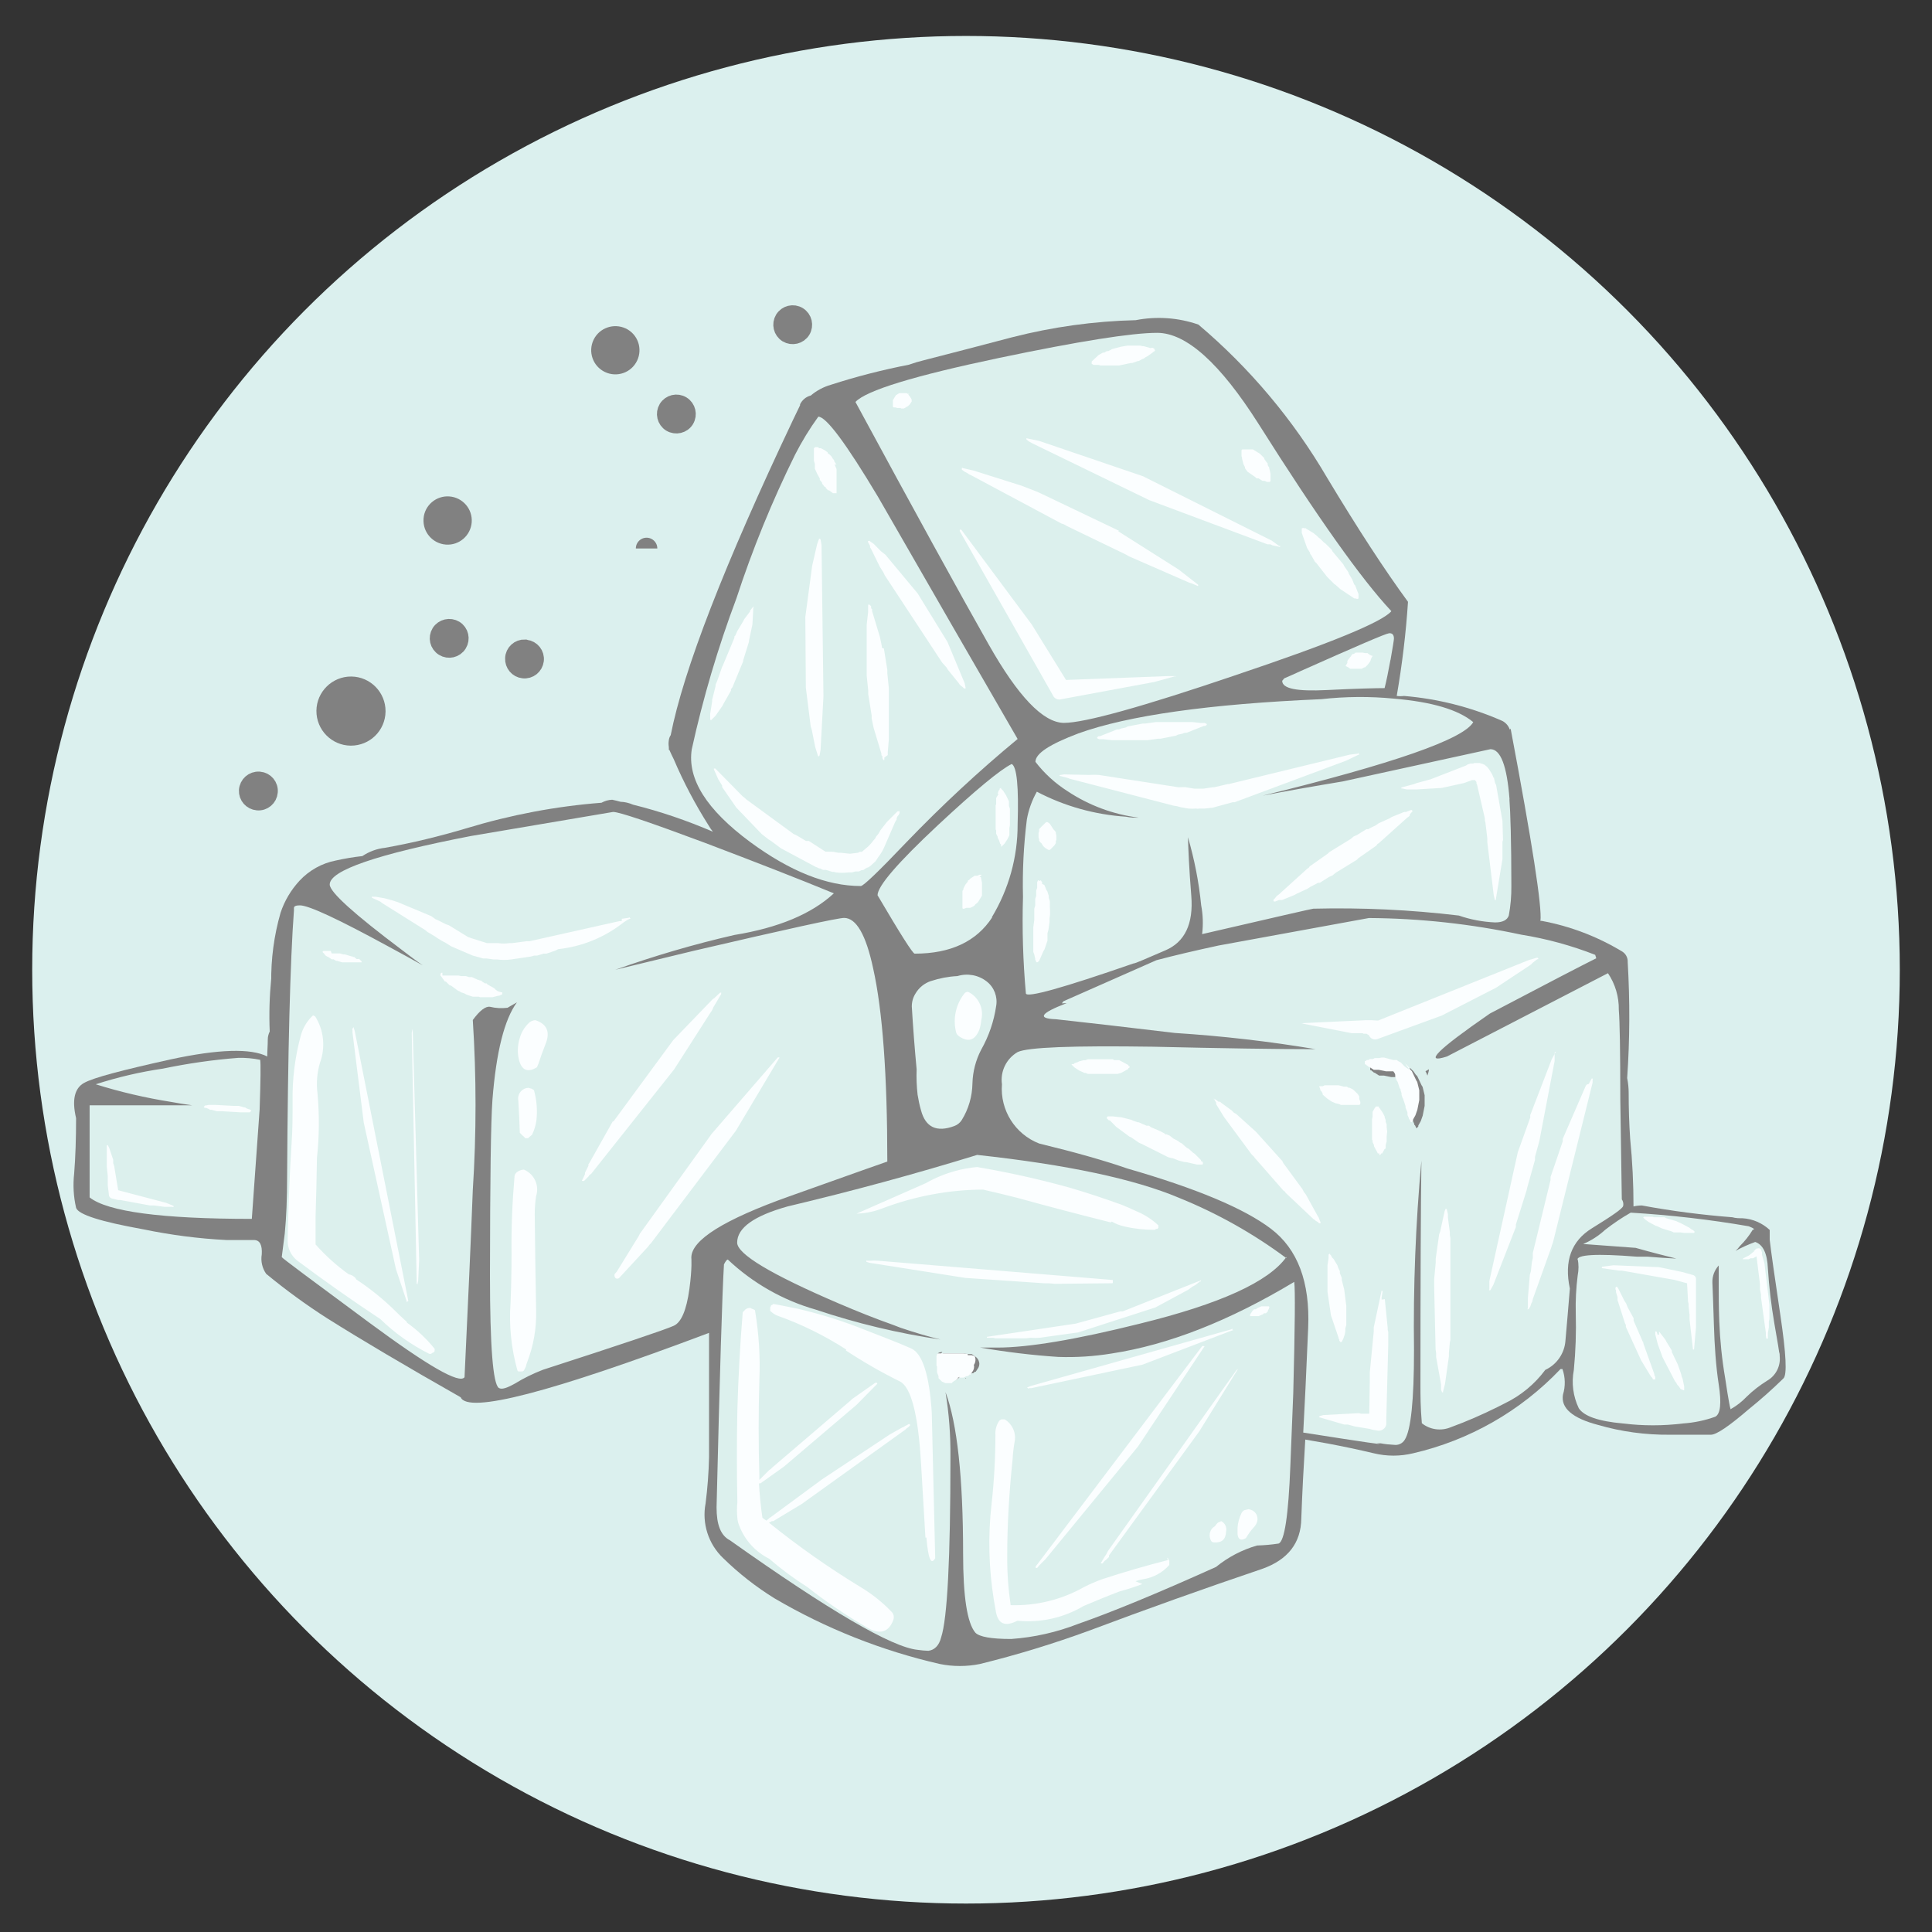
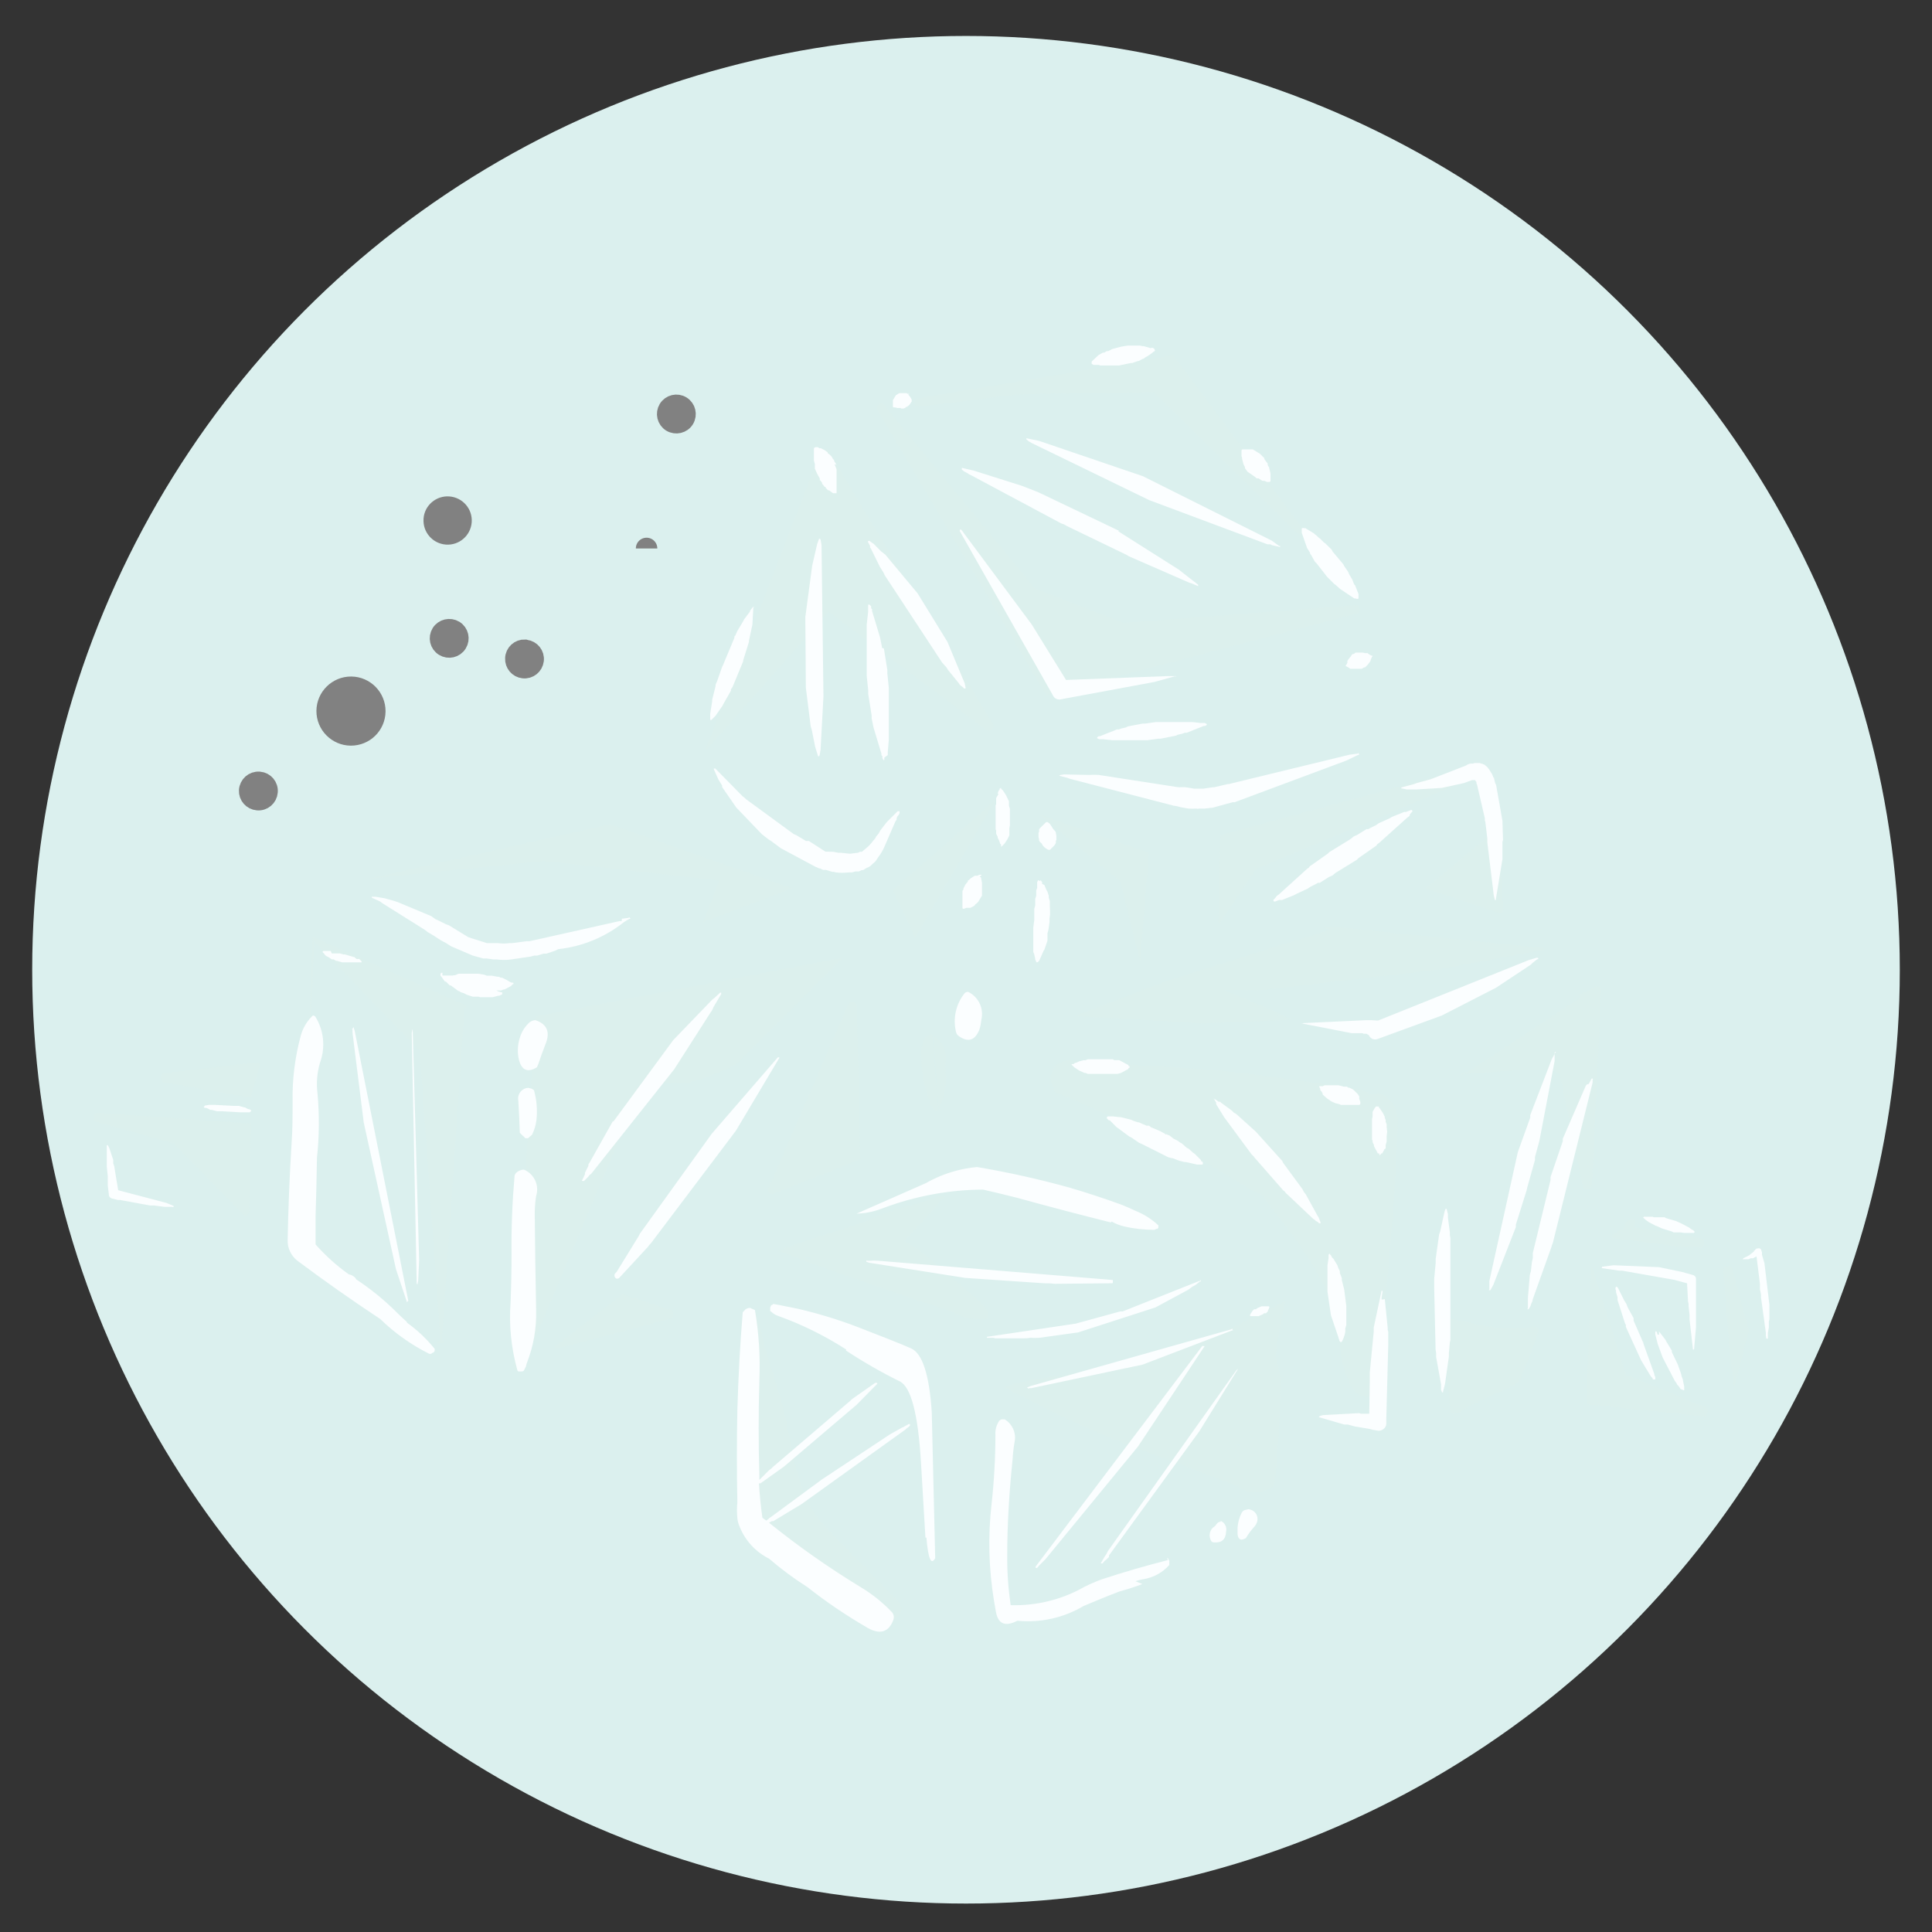
<svg xmlns="http://www.w3.org/2000/svg" version="1.0" id="Layer_2_1_" x="0px" y="0px" viewBox="0 0 180 180" style="enable-background:new 0 0 180 180;" xml:space="preserve">
  <rect x="0" y="0" width="180" height="180" fill="#333333" stroke="none" />
  <style type="text/css">
	.st0{fill:#DBF0EE;}
	.st1{fill:#818181;stroke:#818181;stroke-width:2;stroke-miterlimit:10;}
	.st2{fill:#818181;stroke:#818181;stroke-width:1.5;stroke-miterlimit:10;}
	.st3{fill:#818181;}
	.st4{fill:#FBFEFF;}
	.st5{fill:#DCF0ED;}
</style>
  <circle class="st0" cx="90" cy="90.35" r="87" />
  <path class="st1" d="M60.24,51.1L60.24,51.1L60.24,51.1C60.24,51.1,60.24,51.09,60.24,51.1z" />
  <g>
-     <path class="st2" d="M58.11,31.35c0.71,0.43,0.93,1.35,0.5,2.06c-0.43,0.71-1.35,0.93-2.06,0.5c-0.71-0.43-0.93-1.35-0.5-2.06   c0,0,0,0,0,0C56.48,31.15,57.4,30.93,58.11,31.35z" />
    <path class="st2" d="M41.81,47c0.83,0.06,1.45,0.78,1.39,1.6c-0.06,0.83-0.78,1.45-1.6,1.39c-0.83-0.06-1.45-0.78-1.39-1.6   c0-0.01,0-0.03,0-0.04C40.28,47.54,41,46.94,41.81,47z" />
    <path class="st2" d="M32.68,68.72c-1.36-0.01-2.46-1.13-2.45-2.49s1.13-2.46,2.49-2.45c1.36,0.01,2.46,1.13,2.45,2.49   c0,0.01,0,0.01,0,0.02C35.15,67.65,34.04,68.73,32.68,68.72z" />
    <path class="st2" d="M48.99,60.35c0.58,0.07,1,0.59,0.93,1.17s-0.59,1-1.17,0.93c-0.56-0.06-0.97-0.55-0.94-1.11   c0.02-0.58,0.51-1.03,1.09-1.01C48.93,60.34,48.96,60.35,48.99,60.35z" />
    <path class="st2" d="M24.17,72.64c0.58,0.05,1.02,0.56,0.96,1.15c-0.05,0.58-0.56,1.02-1.15,0.96c-0.57-0.05-1-0.54-0.97-1.11   c0.04-0.59,0.54-1.04,1.13-1C24.16,72.64,24.16,72.64,24.17,72.64z" />
    <path class="st2" d="M42.41,58.57c0.5,0.31,0.65,0.96,0.34,1.46c-0.31,0.5-0.96,0.65-1.46,0.34c-0.5-0.31-0.65-0.96-0.34-1.46l0,0   C41.26,58.42,41.91,58.27,42.41,58.57z" />
-     <path class="st2" d="M74.41,29.35c0.5,0.31,0.65,0.96,0.35,1.46c-0.31,0.5-0.96,0.65-1.46,0.35c-0.5-0.31-0.65-0.96-0.35-1.46   C73.26,29.2,73.91,29.04,74.41,29.35C74.41,29.35,74.41,29.35,74.41,29.35z" />
    <path class="st2" d="M63.57,37.67c0.5,0.31,0.65,0.96,0.35,1.46s-0.96,0.65-1.46,0.35c-0.5-0.31-0.65-0.96-0.35-1.46   C62.42,37.52,63.07,37.36,63.57,37.67C63.57,37.67,63.57,37.67,63.57,37.67z" />
  </g>
  <g>
    <g id="FL_3_0_Layer4_0_FILL">
-       <path class="st3" d="M140.68,67.99c-0.02-0.03-0.04-0.07-0.05-0.1c-0.14-0.35-0.42-0.63-0.77-0.77c-2.87-1.25-5.93-2.02-9.05-2.28    c-0.23,0.03-0.45,0.03-0.68,0c0.5-2.9,0.86-5.83,1.05-8.77c-2.15-2.93-4.66-6.78-7.53-11.55c-3.16-5.41-7.22-10.24-12-14.28    c-1.88-0.65-3.89-0.79-5.84-0.41c-3.88,0.09-7.74,0.63-11.5,1.59c-2.77,0.73-5.53,1.45-8.26,2.15c-0.46,0.11-0.92,0.25-1.37,0.41    c-2.46,0.48-4.89,1.1-7.27,1.87c-0.69,0.2-1.33,0.54-1.87,1c-0.44,0.11-0.8,0.41-1,0.82v0.09l-0.64,1.33    c-6.42,13.54-10.22,23.34-11.41,29.4c-0.1,0.15-0.16,0.32-0.18,0.5c-0.03,0.2-0.03,0.39,0,0.59c0.01,0.09,0.01,0.19,0,0.28h0.05    c0.12,0.28,0.26,0.57,0.41,0.87c0.91,2.14,2,4.2,3.24,6.16c0.12,0.21,0.26,0.41,0.41,0.6c-2.41-1.04-4.9-1.89-7.44-2.52    c-0.37-0.16-0.77-0.26-1.17-0.27c-0.24-0.07-0.5-0.13-0.77-0.19c-0.35,0.01-0.69,0.11-1,0.28c-4.26,0.33-8.46,1.13-12.55,2.37    c-2.51,0.75-5.05,1.37-7.63,1.83c-0.75,0.08-1.47,0.35-2.1,0.77c-0.83,0.09-1.65,0.23-2.46,0.41c-1.3,0.25-2.48,0.91-3.38,1.87    c-0.8,0.86-1.41,1.88-1.78,3c-0.61,2.12-0.9,4.32-0.87,6.52v-1.07c0,0.22,0,0.45,0,0.68c-0.16,1.64-0.21,3.29-0.14,4.93    c-0.11,0.23-0.18,0.48-0.18,0.73c0,0.55-0.05,1.08-0.05,1.6c-1.53-0.78-4.53-0.69-9,0.27c-4.5,1-7.2,1.7-8.08,2.2    s-1.13,1.59-0.73,3.28v-0.09c0,2-0.06,3.75-0.18,5.25c-0.12,1.07-0.06,2.14,0.18,3.19c0.21,0.63,2.3,1.29,6.25,2    c2.56,0.53,5.15,0.87,7.76,1c1.19,0,2,0,2.56,0s0.78,0.48,0.73,1.33c-0.11,0.64,0.04,1.29,0.41,1.82c1.82,1.5,3.72,2.89,5.71,4.16    c3.18,2,7.32,4.45,12.41,7.34c0.67,1.56,8.38-0.44,23.14-6c0,4.62,0,8.49,0,11.59c-0.03,1.43-0.14,2.87-0.32,4.29    c-0.36,1.87,0.26,3.8,1.64,5.11c1.45,1.42,3.06,2.68,4.79,3.75c4.79,2.81,9.98,4.87,15.39,6.11c1.23,0.25,2.51,0.25,3.74,0    c3.45-0.85,6.85-1.89,10.18-3.11c5.33-2,10.7-3.92,16.11-5.75c2.4-0.85,3.62-2.41,3.65-4.7c0.09-2.47,0.22-4.92,0.37-7.35    l2.1,0.37c1.43,0.27,2.86,0.57,4.29,0.91c1.2,0.29,2.45,0.29,3.65,0c5.25-1.21,10.03-3.94,13.74-7.85h0.18    c0.27,0.77,0.29,1.6,0.05,2.38c-0.22,1.25,0.87,2.2,3.28,2.83c2.17,0.63,4.41,0.93,6.67,0.91c2,0,3.31,0,3.83,0    s1.69-0.8,3.52-2.37c1.13-0.91,2.21-1.87,3.24-2.88c0.35-0.33,0.25-2.27-0.28-5.84c-0.53-3.57-0.87-5.92-1-7.07v-0.92    c-0.7-0.65-1.6-1.04-2.55-1.09c-0.31,0-0.61,0-0.92-0.09c-2.83-0.22-5.65-0.58-8.44-1.1c-0.26,0-0.52,0.03-0.78,0.09    c0-2.1-0.1-4.2-0.31-6.3c-0.1-1.43-0.14-2.86-0.14-4.29c0-0.46-0.05-0.92-0.14-1.37c0.25-3.6,0.26-7.21,0.05-10.81    c0.02-0.41-0.19-0.8-0.55-1c-2.29-1.38-4.81-2.34-7.44-2.83c-0.05-0.01-0.09-0.01-0.14,0c0.16-1.3-0.77-7.28-2.78-17.93     M152.15,116.34L152.15,116.34L152.15,116.34L152.15,116.34 M45.74,90.85h0.09h0.23h0.13l0,0l0,0l0.18,0.09h0.13l0.46,0.23    l0.14,0.09l0.27,0.14h0.05l0,0h0.09l0,0l0,0c0.09,0.09,0.09,0.13,0,0.13l-0.19,0.19l0,0l-0.6,0.32h0.09l-0.23,0.09h-0.13h-0.14    h-0.23h-0.09h-0.18h-0.28h-0.27h-0.32l-0.71,0.22l-0.68-0.27H43.5l-0.18-0.14h-0.14l-0.09-0.05l-0.18-0.13h-0.09l0,0l-0.18-0.09    l-0.23-0.23l0,0l-0.18-0.18c-0.09-0.09-0.07-0.14,0-0.14l0,0h0.09l0,0l0,0l0.32-0.14h0.19h0.13h0.1h0.22h1.1h0.14l0.54,0.09    l0.23,0.09h0.23L45.74,90.85z" />
      <path class="st4" d="M45.81,90.9h-0.09h-0.14h-0.23l-0.23-0.09l-0.54-0.09h-0.14h-1.1h-0.22h-0.1h-0.11h-0.19l-0.32,0.14l0,0l0,0    h-0.09l0,0c-0.12,0-0.14,0,0,0.14l0.18,0.18l0,0l0.23,0.23l0.18,0.09l0,0h0.09l0.18,0.13l0.09,0.05h0.14l0.18,0.14h0.05l0.68,0.27    l0.73,0.19h0.32h0.27h0.28h0.18h0.09h0.23h0.14h0.13l0.23-0.09H47l0.6-0.32l0,0l0.19-0.19c0.09,0,0.09,0,0-0.13l0,0l0,0H47.7l0,0    h-0.05l-0.27-0.14l-0.14-0.09l-0.46-0.23h-0.13L46.47,91l0,0l0,0h-0.13L45.81,90.9z" />
    </g>
    <g id="FL_3_0_Layer3_0_FILL">
-       <path class="st5" d="M86.73,91.4c-0.59,0.2-1.1,0.6-1.42,1.14c-0.24,0.37-0.36,0.79-0.36,1.23c0.12,2,0.27,3.95,0.45,5.85    c-0.03,0.79,0,1.58,0.09,2.37c0.08,0.49,0.18,0.98,0.32,1.46c0.42,1.58,1.46,2.07,3.1,1.46c0.28-0.1,0.53-0.3,0.69-0.55    c0.64-1.03,0.98-2.21,1-3.42c0.03-1.1,0.31-2.18,0.82-3.15c0.71-1.26,1.18-2.63,1.39-4.06c0.15-0.86-0.18-1.74-0.87-2.28    c-0.77-0.61-1.8-0.8-2.74-0.51c-0.84,0.04-1.66,0.2-2.46,0.46 M92.4,85.47c1.58-2.62,2.42-5.61,2.41-8.67    c0.11-3.49-0.07-5.37-0.55-5.62c-1.06,0.52-3.36,2.42-6.89,5.71c-3.74,3.5-5.61,5.67-5.61,6.52c2.13,3.62,3.28,5.44,3.46,5.44    c3.35,0,5.75-1.13,7.22-3.38 M23.46,113.58l0.73-10.23c0.09-2.74,0.11-4.28,0.05-4.61c-0.68-0.14-1.37-0.2-2.06-0.18    c-2.35,0.18-4.69,0.52-7,1c-2.12,0.31-4.22,0.8-6.26,1.46c2.29,0.72,4.63,1.26,7,1.64c0.67,0.12,1.33,0.23,2,0.32H8.35v8.58    c1.68,1.33,6.72,2,15.11,2 M57.1,75.65l-13.23,2.24c-8.77,1.7-13.16,3.21-13.15,4.52c0,0.7,2.25,2.73,6.76,6.12    c0.67,0.51,1.31,1,1.91,1.41c-0.91-0.52-2-1.1-3.15-1.73c-4.71-2.57-7.47-3.86-8.3-3.86c-0.37,0-0.55,0.08-0.55,0.23    c-0.01,0.06-0.01,0.12,0,0.18c-0.36,4.87-0.57,13.16-0.64,24.88c0,2-0.07,3.77-0.22,5.29c-0.09,0.76-0.19,1.49-0.28,2.19    c0,0.07,2.73,2.1,8.17,6.12s8.4,5.73,8.86,5.07c0.33-6.91,0.59-12.73,0.77-17.44c0.34-5.27,0.34-10.57,0-15.84    c0.65-0.88,1.18-1.29,1.6-1.23c0.54,0.13,1.09,0.16,1.64,0.09c0,0,0.33-0.2,0.87-0.5c-1.16,1.57-1.93,4.6-2.28,9.08    c-0.15,2.04-0.22,7.49-0.23,16.34c0,6.61,0.28,10.11,0.82,10.5c0.28,0.18,0.78,0,1.51-0.41c0.83-0.51,1.7-0.93,2.6-1.28    c7.33-2.37,11.4-3.74,12.19-4.1c0.7-0.31,1.19-1.45,1.46-3.43s0.18-2.89,0.18-2.92c0-1.64,3.04-3.54,9.13-5.71    c6.09-2.17,9.13-3.25,9.13-3.24c0-8.06-0.44-14.06-1.32-18c-0.67-3.13-1.57-4.69-2.7-4.7c-0.58,0-5.25,1.02-14,3.06l-7.32,1.77    c3.63-1.29,7.33-2.38,11.09-3.24c4.11-0.67,7.2-1.96,9.27-3.88c-3.33-1.37-7.33-2.93-12-4.7c-5.14-1.92-7.99-2.88-8.54-2.88     M94.81,68.85c-3.86-6.67-8.19-14.18-13-22.55c-2.98-4.99-4.84-7.48-5.57-7.48c-0.81,1.12-1.53,2.3-2.16,3.53    c-2.14,4.33-3.97,8.81-5.47,13.4c-1.72,4.58-3.11,9.28-4.16,14.06c-0.43,2.77,1.39,5.64,5.43,8.63c3.72,2.74,7.15,4.11,10.32,4.11    c0.24,0,1.66-1.36,4.24-4.07C87.71,75.08,91.17,71.86,94.81,68.85 M146.99,117.28c0.1,0.51,0.1,1.04,0,1.55    c-0.15,1.17-0.21,2.34-0.18,3.52c0.05,1.77-0.01,3.53-0.18,5.29c-0.23,1.21-0.07,2.45,0.46,3.56c0.49,0.75,1.86,1.22,4.11,1.42    c1.86,0.23,3.75,0.23,5.61,0c1.02-0.07,2.04-0.28,3-0.63c0.48-0.25,0.59-1.25,0.32-3s-0.39-3.62-0.45-5.57s-0.11-3.22-0.14-3.92    c-0.02-0.59,0.19-1.16,0.59-1.6l0,0v1.87c0,0.83,0,1.94,0.05,3.33c0.07,1.78,0.25,3.55,0.55,5.3c0.32,2.16,0.51,3.12,0.54,2.87    c0.54-0.3,1.03-0.69,1.46-1.14c0.58-0.57,1.23-1.07,1.92-1.5c0.8-0.46,1.26-1.36,1.16-2.28c0-0.12,0-0.25-0.05-0.37    c-0.05-0.37-0.13-0.84-0.23-1.41s-0.15-0.86-0.22-1.28c-0.29-1.69-0.49-3.4-0.6-5.11c-0.06-1.4-0.45-2.22-1.18-2.47    c-0.63,0.23-1.24,0.5-1.83,0.83c0.15-0.14,0.29-0.29,0.41-0.46c0.46-0.45,0.86-0.96,1.19-1.51c0.24,0,0.12-0.13-0.37-0.32    c-3.64-0.63-7.31-1.05-11-1.27c-0.83,0.47-1.62,1.01-2.37,1.59c-0.61,0.56-1.3,1.01-2.06,1.33l4.89,0.36    c1.54,0.44,2.8,0.75,3.79,1c-0.84-0.04-1.74-0.1-2.7-0.18h-1c-3.77-0.3-5.61-0.19-5.52,0.32 M162.02,114.62L162.02,114.62     M162.02,116.81L162.02,116.81L162.02,116.81L162.02,116.81 M119.85,117.22c-3.08-2.29-6.44-4.18-10-5.62    c-4.17-1.76-10.44-3.09-18.81-4c-5.75,1.77-11.63,3.37-17.66,4.8c-3.14,0.88-4.7,2-4.7,3.37c0,1.07,3.15,2.96,9.44,5.66    c1.82,0.78,3.51,1.45,5.07,2l0.73,0.28c1.33,0.45,2.56,0.81,3.7,1.09c-3.94-0.58-7.82-1.51-11.6-2.78    c-3.07-0.87-5.89-2.48-8.21-4.67c-0.09,0-0.21,0.15-0.36,0.45c-0.16,2.61-0.39,10.15-0.69,22.64c0,1.6,0.38,2.62,1.24,3.06    c9.26,6.57,15.09,9.97,17.49,10.21c0.33,0.05,0.67,0.08,1,0.09c0.55-0.06,1-0.47,1.19-1.24c0.58-1.73,0.87-7.33,0.87-16.79    c0.02-2.03-0.13-4.06-0.46-6.07c1.09,2.91,1.64,7.94,1.64,15.06c0,4,0.38,6.45,1.14,7.35c0.37,0.39,1.48,0.59,3.34,0.59    c2.14-0.15,4.25-0.63,6.25-1.41c3.07-1.07,7.35-2.83,12.83-5.3c1.13-0.92,2.43-1.6,3.83-2c0.67-0.02,1.34-0.08,2-0.18    c0.55-0.19,0.92-2.6,1.1-7.26l0.27-6.76c0.16-6.21,0.19-9.66,0.09-10.36c-6.08,3.65-11.75,5.87-17,6.67    c-1.65,0.27-3.33,0.38-5,0.32c-2.43-0.16-4.86-0.46-7.26-0.87c0.36,0,0.74,0,1.14,0h0.46c2.89,0,7.31-0.74,13.28-2.23    c7.46-1.83,12.01-3.9,13.65-6.21 M89.77,126.11l0.41,0.05h0.18h0.09h0.09l0.27,0.19c0.21,0.12,0.36,0.32,0.41,0.55    c0.06,0.22,0,0.46-0.14,0.64l-0.18,0.27h-0.09l0,0l0,0l0,0l0,0l-0.14,0.13h-0.13l-0.28,0.14l0,0h-0.09h-0.09h-0.1H89.8l-0.18,0.14    l0,0l0,0l-0.18,0.09l-0.19,0.13l-0.09,0.1h-0.14h-0.09h-0.36l-0.32-0.14l-0.32-0.32l0,0l0,0v0.27v-0.09l-0.14-0.37v-0.09v-0.09    v-0.14v-0.18v-0.09l-0.05-0.09v-0.86l0.05-0.18l0.09-0.09h0.23h1h0.19h0.22h0.37h0.32 M87.38,126.13c0,0,0-0.09,0.18-0.14    c0.08,0,0.16-0.02,0.23-0.05c-0.02,0.05-0.05,0.1-0.09,0.14c-0.06,0.12-0.11,0.24-0.14,0.37L87.38,126.13 M89.93,128.41h0.14    l0.14-0.09l-0.28,0.14 M99.38,93.46c-2.45,0.94-2.78,1.44-1,1.5c2.78,0.3,6.48,0.73,11.09,1.28c4.39,0.28,8.76,0.78,13.1,1.51    c-3.64,0-8.69-0.08-15.15-0.23c-7.47-0.11-11.68,0.05-12.61,0.5c-1.05,0.61-1.63,1.8-1.46,3c-0.19,2.4,1.22,4.65,3.47,5.52    c3.38,0.82,6.12,1.6,8.22,2.33c6.42,1.85,10.88,3.72,13.37,5.61c2.49,1.89,3.65,4.96,3.47,9.22c-0.18,4.22-0.33,7.48-0.46,9.77    c5.6,0.88,7.88,1.21,6.85,1h0.36c0.41,0.08,0.82,0.12,1.24,0.14c0.4,0.06,0.79-0.12,1-0.46c0.58-0.88,0.87-3.67,0.87-8.35    c-0.08-5.9,0.15-11.8,0.69-17.67c-0.06,4.3-0.09,11.3-0.09,21c0,0.81,0,2,0.13,3.47c0.76,0.61,1.8,0.75,2.7,0.37    c1.48-0.54,2.92-1.17,4.33-1.87l0.73-0.37c1.48-0.72,2.76-1.78,3.74-3.1c1.08-0.5,1.8-1.55,1.88-2.74    c0.14-1.6,0.28-3.22,0.41-4.84c-0.55-2.56,0.14-4.43,2.05-5.61s2.89-1.85,2.92-2.1c0.04-0.21-0.01-0.43-0.13-0.6l-0.14-9.35    c0-4.45-0.05-7.22-0.14-8.31c0.02-1.21-0.33-2.4-1.01-3.41l-15,7.76c-2.24,0.72-0.91-0.61,4-4c5.33-2.8,8.64-4.52,9.91-5.15    l-0.1-0.32c-2.22-0.87-4.53-1.5-6.89-1.88c-4.67-1-9.42-1.52-14.19-1.55l-14,2.56c-2.18,0.47-4.11,0.92-5.8,1.37l-8.67,3.83    l-0.14,0.19 M132.81,99.8c0.11-0.05,0.22-0.11,0.32-0.18c0,0.2-0.09,0.4-0.14,0.59C132.94,100.07,132.88,99.93,132.81,99.8     M131.31,99.53L131.31,99.53h0.09l0.28,0.27l0.22,0.32l0.14,0.14l0.41,0.86l0.09,0.14l0.19,0.78v0.31v0.18v0.5l-0.18,0.91    l-0.18,0.51l-0.23,0.41l0,0v0.09l-0.09,0.09v0.05c-0.1,0-0.14,0-0.14-0.09l-0.09-0.18h-0.05v-0.09l-0.14-0.32v-0.23l-0.18-0.45    v-0.14l-0.23-0.69l-0.05-0.09l-0.09-0.27v-0.14l-0.09-0.27v-0.09l-0.09-0.14l-0.18-0.55l-0.09-0.14l-0.14-0.36v-0.09l0,0l0,0    v-0.09l0,0l-0.05-0.14l-0.13-0.18h-0.05h-0.27h-0.18h-0.19l-0.68-0.14h-0.09l0,0h-0.18h-0.09h-0.09l-0.42-0.27h-0.09v-0.05    l-0.14-0.09l-0.09-0.09h-0.09l0,0l0,0v-0.09l0,0l0,0c0,0,0-0.08,0-0.14v-0.09h0.09l0,0l0,0l0.09-0.09h0.14l0.14-0.09h0.09l0,0    h0.19l0.18-0.09h0.23h0.18l0.23-0.05h0.23l0.86,0.23h0.1l0.09,0.09l0.27,0.14l0,0l0,0l0.41,0.42h0.09v0.09h0.05l0,0l0.28,0.19     M115.21,62.87c8.79-2.95,13.59-4.93,14.42-5.93c-2.77-2.95-6.9-8.77-12.37-17.44c-3.59-5.66-6.74-8.49-9.45-8.49    c-2.37,0-7.27,0.78-14.69,2.33c-7.95,1.67-12.43,3.04-13.42,4.11c5.53,10.22,9.67,17.75,12.41,22.59s5.07,7.28,7,7.31    c1.94,0,7.31-1.49,16.11-4.48 M129.55,61.5c0.21-1.21,0.32-1.87,0.32-2c0-0.36-0.15-0.53-0.46-0.5s-3,1.19-8.21,3.51    c-0.56,0.26-1.08,0.49-1.55,0.69l-0.19,0.23c0,0.73,1.35,1,4.16,0.86s4.64-0.18,5.38-0.18c0.17-0.67,0.35-1.55,0.55-2.65     M140.64,74.46c-0.24-3.11-0.83-4.66-1.78-4.66l-13.74,3c-2.83,0.47-5.32,0.91-7.48,1.33c12.17-2.98,18.71-5.26,19.62-6.85    c-1.39-1.16-3.86-1.89-7.39-2.19c-2.25-0.22-4.51-0.2-6.76,0.05c-10.46,0.45-18.01,1.52-22.64,3.19c-2.64,1-4,1.86-4,2.65    c0.83,1.08,1.85,2.01,3,2.74c1.99,1.32,4.25,2.16,6.62,2.46c-0.38,0-0.77,0-1.19-0.09c-2.9-0.19-5.73-0.98-8.3-2.33    c-0.45,0.8-0.77,1.68-0.93,2.59c-0.3,2.39-0.42,4.8-0.36,7.21c-0.09,3,0,6.01,0.27,9c0.09,0.42,3.43-0.51,10-2.79    c0.19,0,1.2-0.46,3-1.23s2.62-2.46,2.41-5.07s-0.28-4.4-0.31-5.47c0.6,2.07,1.02,4.19,1.23,6.34c0.17,0.89,0.2,1.79,0.09,2.69    c6.82-1.58,10.27-2.37,10.36-2.37c4.53-0.11,9.06,0.1,13.56,0.64c1.09,0.38,2.22,0.59,3.37,0.64c0.7,0,1.13-0.21,1.28-0.64    c0.17-0.91,0.25-1.83,0.24-2.75c0-4.2-0.09-6.93-0.18-8.08L140.64,74.46z" />
-       <path class="st4" d="M90.15,126.14l-0.41-0.05h-0.32h-0.37h-0.24h-0.19h-1h-0.23l-0.09,0.09l-0.05,0.18v0.87l0.05,0.09v0.03v0.18    v0.14v0.09v0.09l0.14,0.37v0.09v0.09l0,0l0,0l0.32,0.32l0.32,0.14h0.36h0.09h0.14l0.09-0.1l0.19-0.13l0.18-0.09l0,0l0,0l0.18-0.14    h-0.14l0.28-0.14l-0.14,0.09h0.18h0.1h0.09h0.09l0,0l0.28-0.14h0.13l0.14-0.13l0,0l0,0l0,0l0,0h0.09l0.18-0.27    c0.14-0.18,0.2-0.42,0.14-0.64c0.17-0.24,0.2-0.55,0.08-0.82l-0.28-0.09h-0.09h-0.09h-0.18 M131.34,99.69L131.34,99.69l-0.28-0.19    l0,0h-0.05v-0.09h-0.09l-0.41-0.42l0,0l0,0l-0.27-0.14l-0.09-0.09h-0.34l-0.86-0.23h-0.23l-0.23,0.05h-0.18h-0.23l-0.18,0.09    h-0.19l0,0h-0.09l-0.14,0.09h-0.14l-0.09,0.09l0,0l0,0h-0.09v0.09c0,0.06,0,0.11,0,0.14l0,0l0,0v0.09l0,0l0,0h0.09l0.09,0.09    l0.14,0.09v0.05h0.09l0.42,0.27h0.09h0.09h0.18l0,0h0.09l0.68,0.14h0.19h0.18h0.27h0.05l0.13,0.18l0.05,0.14l0,0v0.09l0,0l0,0    v0.09l0.14,0.36l0.09,0.14l0.18,0.55l0.09,0.14v0.09l0.09,0.27V102l0.09,0.27l0.05,0.09l0.23,0.69v0.14l0.18,0.45v0.23l0.14,0.32    v0.09h0.05l0.09,0.18c0,0.06,0,0.09,0.14,0.09v-0.05l0.09-0.09v-0.09l0,0l0.23-0.41l0.18-0.51l0.18-0.91v-0.5v-0.18v-0.23    l-0.19-0.78l-0.09-0.14l-0.41-0.86l-0.14-0.14l-0.22-0.32l-0.28-0.27L131.34,99.69z" />
-     </g>
+       </g>
    <g id="FL_3_0_Layer1_0_FILL">
      <path class="st5" d="M62.72,122.35c-0.06-0.18-0.15-0.29-0.28-0.32l-4.2-1.37c-0.11-0.08-0.25-0.08-0.36,0l-6.16,4.79    c0,0.06,0,0.11,0,0.14h0.09l0,0l0,0l0.64-0.09l9.91-2.6c0.33-0.06,0.44-0.24,0.32-0.55 M70.21,122.08c-0.05,0-0.1-0.02-0.14-0.05    c-0.24,0.07-0.44,0.23-0.55,0.46c-0.16,0.31-0.19,0.67-0.09,1c-0.03,0.61,0.02,1.22,0.14,1.82c0.25,1.31,0.59,2.61,1,3.88    c-1.2,0.5-1.88,1.79-1.6,3.06c0.18,1.4,0.35,2.8,0.5,4.2c0.12,1.31,0.45,2.59,1,3.79c0.33,0.75,0.79,1.42,1.37,2    c0.86,0.82,1.68,1.66,2.47,2.51c2.25,2.46,4.81,4.61,7.62,6.39c0.3,0.22,0.7,0.22,1,0c1.31-0.7,1.38-1.52,0.23-2.46    c-1.86-1.95-3.75-3.88-5.66-5.8l-0.92-1c-1.02-1.18-1.75-2.59-2.1-4.11c-0.3-0.85-0.53-1.72-0.68-2.6    c-0.37-2.1-0.85-4.17-1.46-6.21c-0.15-0.46-0.3-0.91-0.46-1.37c-0.3-0.94-0.58-1.88-0.82-2.83c-0.03-0.29-0.08-0.58-0.14-0.87    c-0.12-0.51-0.29-1.02-0.5-1.5c0.01-0.03,0.01-0.06,0-0.09c-0.03-0.06-0.08-0.11-0.14-0.14l-0.09-0.09 M73.12,116.35    c-0.19,0.09-0.39,0.17-0.59,0.23l1.55,0.54l1.33,0.51c4.81,1.73,8.83,3.12,12.05,4.15c0.68,0.21,1.35,0.47,2,0.78    c0.82,0.35,1.73,0.45,2.6,0.27l0,0v-0.09c0.01-0.03,0.01-0.06,0-0.09l0,0v-0.3c0.01-0.04,0.01-0.09,0-0.13    c-0.11-0.18-0.23-0.35-0.36-0.51c-0.2-0.27-1.8-1.67-4.79-4.19c-0.82-0.73-1.7-1.37-2.65-1.92c1.28-1.33,2.56-2.73,3.83-4.2    c-0.09,0.02-0.18,0.02-0.27,0c-0.14,0.01-0.28,0.04-0.41,0.1c-1.07,0.36-2.13,0.68-3.2,1c-1.12,0.27-2.21,0.67-3.24,1.19    c-0.85,0.31-2.11,0.72-3.79,1.23s-3,1-4.2,1.42 M75.59,117.34l-0.73-0.23h0.13c0.18,0.04,0.37,0.04,0.55,0v0.24l0,0 M86.86,96.35    c-0.36,0.02-0.67,0.26-0.78,0.6c-0.18,0.39-0.27,0.81-0.27,1.23c0.01,1.78,0.39,3.54,1.1,5.17l0.32,0.09h0.09    c0.03,0.01,0.06,0.01,0.09,0 M87.46,103.44c0.02-0.03,0.05-0.05,0.09-0.05c-0.01-0.03-0.01-0.06,0-0.09v-0.09l0,0v-0.09    c0.49-1.09,0.68-2.28,0.55-3.47c-0.03-0.26-0.03-0.52,0-0.78c0.18-0.94-0.28-1.89-1.14-2.33 M79.38,93.35    c-0.17-0.01-0.33,0.1-0.37,0.27l-7.44,17.16l0,0c-0.06,0.18,0.01,0.37,0.18,0.46h0.27l6.12-2.42c0.34-0.11,0.68-0.25,1-0.41    l1-0.42c0.09,0,0.11,0,0-0.09l-0.31-14.19c0-0.28-0.16-0.41-0.46-0.41 M83.21,82.96l2.06,4.39l7.48-12.82l-9.54,8.4 M56.74,76.8    l-22.37,5.06l16.3-1.64l16.34,1.82l-1.51,3.88l8.31-3.15l-17-6 M23.35,104.77c0.06-0.06,0.05-0.09,0-0.09l-14.19-1    c-0.31,0-0.46,0.13-0.46,0.41c0,0.2,0.13,0.39,0.32,0.45l7.21,2l-0.09-0.1l0.23,0.14h-0.14l6.39,6.52c0.19,0.18,0.35,0.18,0.51,0    l0.09-0.23l0.18-8 M23.31,102.18c0.06,0.06,0.09,0,0.09,0l0.78-2.83c0.06-0.18,0-0.3-0.23-0.36h-0.09l-8.49,1    c-0.31,0.06-0.43,0.23-0.37,0.5c0,0.19,0.14,0.34,0.32,0.37l8,1.37 M43.45,93.97c0.01-0.18-0.11-0.35-0.28-0.41l-13.86-6.21h-0.05    h-0.09c0,0,0,0-0.05,0s0,0.11,0,0.14l-1.09,28.48v0.32c-0.01,0.04,0.02,0.08,0.07,0.09c0.01,0,0.01,0,0.02,0l0,0l0.14-1.28    l1-27.39l9.85,10.18l1.92,27l-0.09,0.05h-0.13h-0.09l0,0v0.1v0.09l0,0l0,0l0,0h0.09l0,0h0.1h0.13h0.09h0.14h0.09l0,0v-0.09v-0.09    v-0.05l0,0l0,0h-0.09l0,0h-0.09v-0.05l2.1-30.94 M50.17,94.68c-0.18,0.03-0.32,0.18-0.32,0.37l-2,32v0.18    c-0.06,0.31,0.07,0.46,0.41,0.46c0.18,0.06,0.33,0,0.45-0.28l11.18-26.47h1.46h0.32h0.27h0.27h0.28l0.59-0.09h0.14h0.14h0.27h0.18    h0.13h0.28l0.27-0.1h0.28l3.19-1.23l0.46-0.28h0.09l9.81-9.82c0.06,0,0.06-0.07,0-0.13h-0.14l-27.97,5.35 M76.64,41.88l-0.18,0.18    L65.81,69.63l0,0l0,0v0.05c-0.06,0.06,0,0.09,0,0.09h0.09l11.29-12.78l14.69,11c0.25,0.18,0.45,0.15,0.6-0.1    c0.12-0.11,0.14-0.3,0.03-0.42c-0.01-0.01-0.02-0.02-0.03-0.03L77.19,42.01c-0.05-0.08-0.14-0.15-0.23-0.18    C76.85,41.8,76.73,41.82,76.64,41.88 M118.91,126.73c-0.15-0.46,0.14-2.3,0.86-5.52c-5.54,2.88-9.72,4.66-12.55,5.34    c-2.85,0.72-5.75,1.27-8.67,1.64c-2.97,0.42-4.61,0.79-4.93,1.1l1.55,0.77c3.48,1.86,7.08,3.49,10.77,4.89    c3.2,1.16,6.2,2.28,9,3.37c0.16,0.06,0.31,0.14,0.46,0.23c0.82,0.57,1.9,0.64,2.79,0.18c0.32-0.14,0.54-0.43,0.59-0.77    c0.3-2.89,0.47-5.89,0.5-9c0-0.77-0.12-1.54-0.36-2.28 M115.26,134.58c0.11,0,0.22-0.01,0.32-0.05v0.18    c-0.35-0.08-0.7-0.17-1.05-0.27C114.77,134.5,115.01,134.55,115.26,134.58 M142.83,123.58L142.83,123.58l-0.46,0.09h-0.14h-0.42    h-0.14h-1.36h-0.27h-0.23h-0.23h-0.28l-0.5-0.09l0.05,0.05l-4.07-0.82h-0.27c-0.06-0.06-0.09,0-0.09,0v0.09l0,0    c0.01,0.03,0.01,0.06,0,0.09c-0.09,0-0.1,0,0,0.1l0.68,8.21c0,0.34,0.16,0.47,0.46,0.41h0.23l1.41-0.87l2.24-1.05h0.09l1.51-0.73    l0.32-0.27c0.08-0.08,0.14-0.18,0.18-0.28h0.09l0.14-0.27v-0.14l0.09-0.14l0.32-0.82l0.14-0.23l0.28-0.82l0.13-0.27l0.55-1.69    c0.12-0.27,0.05-0.44-0.23-0.5L142.83,123.58 M160.9,117.92c-0.28,0.06-0.38,0.22-0.32,0.46l0.46,6.39v0.32l0.5,4.06h0.09l0,0    l1.28-5.11c0.06,0,0.06-0.08,0-0.14l0,0l-1.5-5.62c-0.03-0.11-0.09-0.21-0.19-0.27c-0.11-0.07-0.25-0.07-0.36,0 M148.26,118.01    L148.26,118.01l-0.45,12.46c0,0.28,0.11,0.41,0.32,0.41h0.05l10.27,1.05l0,0l0,0h0.14c0.31,0.06,0.46-0.08,0.46-0.41    c0.06-0.18,0-0.34-0.28-0.46l-7.3-3l-3.15-10c0-0.09,0-0.1-0.09,0 M151.75,113.68l-0.19,0.13l-0.18,0.19v0.09v0.09l0,0l0,0v0.18    l-0.27,0.14l-0.83,0.5c-0.09,0.03-0.14,0.14-0.11,0.23c0.01,0.01,0.01,0.03,0.02,0.04l0.14,0.1l0,0l6.94,0.86h1h0.05    c0.3,0.06,0.45-0.08,0.45-0.41s-0.06-0.4-0.36-0.46l-3.43-0.64l-0.91-0.09l-0.41-0.09l-1.51-0.18l0.23-0.19v-0.09v-0.09l0,0l0,0    v-0.18c0-0.09,0-0.14-0.13-0.14l0,0h-0.09h-0.35 M147.24,92.99c-0.27,0.12-0.53,0.28-0.77,0.46l-9.73,6.43h0.14    c0.03,0.01,0.06,0.01,0.09,0h-0.27h-0.14l-0.32,0.09c-0.09,0-0.11,0-0.05,0.1s0,0.1,0.1,0l3.88-0.27    c0.85-0.06,1.49-0.09,1.91-0.09h1c0.33-0.02,0.67-0.02,1,0l0,0h0.09h0.55l0,0h0.09l0,0l0,0l0.14,0.14h0.09l0.18,0.19l0,0h0.05    v0.09l0,0l0.05,0.09l0.13,0.46l0,0l2,9.72c0.06,0.3,0.22,0.42,0.5,0.36c0.21-0.03,0.36-0.2,0.36-0.41l0.87-18.07    c0.03-0.17-0.09-0.34-0.26-0.37c-0.03-0.01-0.07-0.01-0.1,0h-0.19l-1.55,0.82 M99.51,98.8c-0.92,0.02-1.64,0.78-1.62,1.7    c0,0.14,0.02,0.27,0.06,0.4c0.03,0.16,0.11,0.3,0.23,0.41v0.18c0,0.15,0.09,0.28,0.23,0.32c3.14,1.28,6.25,2.66,9.36,4.15    c2.25,1.07,4.45,2.26,6.57,3.56l2,1.19c0.36,0.22,0.74,0.41,1.14,0.55c0.89,1.12,1.75,2.24,2.6,3.37c1.83,2.39,3.36,5,4.57,7.76    c0.05,0.13,0.11,0.25,0.18,0.37v1.59c-0.04,1.54,0.26,3.06,0.87,4.47c0.29,0.91,1.2,1.48,2.14,1.33c0.64-0.01,1.14-0.53,1.13-1.17    c0-0.09-0.01-0.17-0.03-0.25c-0.17-2-0.17-4,0-6c0.28-3,0.53-6,0.78-8.94s0.41-6,0.5-9c0.16-1.29-0.57-2.52-1.78-3    c-0.2,0.05-0.4,0.11-0.59,0.18c-0.56-0.29-1.16-0.47-1.78-0.55c-3-0.45-5.91-0.88-8.86-1.27s-5.92-0.63-8.9-0.78    s-5.84-0.38-8.76-0.59 M96.81,75.88l7.58,6.26l1.83,7.44l0.82-10.14L96.81,75.88 M123.81,86.65L123.81,86.65l-15,4.7l-8.13,3.1    l-0.27,0.14c-0.09,0-0.11,0,0,0.09s0,0.1,0.09,0h0.19c0.45,0.07,1.58,0.13,3.38,0.18l7.8,0.5l7.81-0.32l0.59-0.09v-0.09h-0.13l0,0    l-0.55-0.18l-0.09-0.09l0.64,0.27l-0.78-0.36h-0.09L119,94.32l-0.19-0.09l-4.79-2h1.79c0.29,0.02,0.57,0.02,0.86,0    c0.33,0.02,0.67,0.02,1,0l16.21-1.88l9.81-1.83c0.05,0.03,0.11,0.02,0.15-0.03c0.03-0.05,0.02-0.11-0.03-0.14V88.3h-0.23    l-19.29-1.95h-0.87c-0.06-0.06-0.09,0-0.09,0v0.09l0.23,0.09h0.23 M118.63,94.61l0.77,0.05h-0.59l-0.09-0.05 M133,82.84L133,82.84    l6.57,2.19c0.28,0.12,0.44,0,0.5-0.28v-0.13l-0.5-6.62l0,0c-0.06-0.3-0.21-0.42-0.46-0.36l-0.23,0.09l-6,5c0,0.06,0,0.11,0,0.14     M97.45,64.74c0,0,0.06,0,0.09,0l28.85-7.57c0.19-0.09,0.31-0.29,0.28-0.5c0-0.19-0.17-0.28-0.42-0.28h-0.09l-21.45,1.64    l-8.26-3.19L82.39,37.77v-0.05c-0.13-0.15-0.36-0.16-0.51-0.03c-0.01,0.01-0.02,0.02-0.03,0.03c-0.15,0.12-0.19,0.33-0.09,0.5    L97.45,64.74 M120.81,49.64c0.19,0.18,0.35,0.18,0.5,0c0.13-0.11,0.14-0.31,0.02-0.44c-0.01-0.01-0.01-0.02-0.02-0.02l-12-16.07    h-0.09l-23.69,4c-0.27,0.06-0.38,0.21-0.32,0.46s0.2,0.38,0.41,0.32l0,0l9.26-1.15l12.6-0.22L120.81,49.64 M137.81,71.27    L137.81,71.27l-23.93,6.48c-0.12,0-0.18,0.08-0.18,0.23l-0.18,7.9c0,0.06,0,0.09,0.05,0.09h0.09l3.37-5l21-8.81    c0.27-0.15,0.37-0.35,0.27-0.59C138.25,71.35,138.03,71.22,137.81,71.27z" />
    </g>
    <g id="FL_3_0_Layer0_0_FILL">
      <path class="st4" d="M79.81,130.88l1.88-1.91c0.06,0,0.06-0.08,0-0.14h-0.14l-2.17,1.52l-0.14,0.14l-7.26,6.21l-0.13,0.13    l-0.19,0.14l-0.91,0.91v-0.32c-0.09-3.01-0.09-6.01,0-9c0.09-2.17-0.05-4.35-0.41-6.49c-0.08-0.06-0.17-0.1-0.27-0.13l-0.19-0.09    c-0.15,0.01-0.29,0.05-0.41,0.13l-0.27,0.28c-0.25,3-0.41,6-0.5,9.08c-0.06,2.89-0.06,5.76,0,8.63c-0.05,0.49-0.05,0.97,0,1.46    c0.02,0.25,0.08,0.5,0.18,0.73c0.51,1.33,1.5,2.42,2.78,3.06c1.12,0.97,2.31,1.85,3.56,2.64c1.77,1.4,3.64,2.66,5.59,3.79    c1.16,0.67,2,0.43,2.42-0.73c0.1-0.27,0.03-0.57-0.18-0.77c-0.86-0.89-1.82-1.66-2.88-2.29c-2.97-1.81-5.82-3.81-8.53-6l0.13-0.05    l0.14-0.09h0.14l2.65-1.6l9.67-6.94l0.09-0.09l0.19-0.14l0.13-0.13v-0.14h-0.13l-0.14,0.09l-0.18,0.09l-0.14,0.09L84.05,133    l-1.14,0.64l-6.34,4.2l-4.76,3.51l-0.14,0.09l-0.09,0.09l-0.18,0.14c-0.13-0.08-0.25-0.17-0.37-0.27    c-0.15-1.07-0.26-2.13-0.32-3.2h0.14l2.19-1.56L79.81,130.88 M78.81,125.82c1.61,1.06,3.28,2.02,5,2.87    c1.06,0.49,1.73,3.03,2,7.63s0.41,6.91,0.41,6.93h0.09c0.17,2,0.44,2.61,0.82,1.92l-0.32-13.6c-0.23-3.49-0.87-5.47-1.92-5.94    c-1-0.45-2.71-1.11-5-2c-1.8-0.69-3.65-1.25-5.53-1.69c-1.45-0.3-2.23-0.45-2.33-0.45l-0.09,0.09c-0.07,0-0.13,0.06-0.13,0.13    c-0.03,0.03-0.04,0.06-0.05,0.1v0.36h0.05c0.18,0.18,0.39,0.32,0.63,0.41c2.25,0.8,4.39,1.86,6.4,3.15 M9.95,106.6v0.09v1.46v0.28    v0.27l0.09,0.87v0.27v0.28v0.31l0.1,0.83c-0.01,0.2,0.12,0.37,0.32,0.41L11,111.8h0.19l2.78,0.51h0.37l1,0.13h0.74    c0.06,0.06,0.09,0,0.09,0v-0.09l-0.68-0.28l-4.48-1.18l0,0l-0.37-2.24l-0.09-0.27v-0.32l-0.37-1.1l-0.14-0.27H9.95 M90.2,92.41    c-0.15-0.01-0.29,0.06-0.37,0.18c-0.76,0.98-1.05,2.25-0.78,3.47c0.03,0.21,0.14,0.39,0.32,0.5c0.86,0.58,1.48,0.36,1.88-0.64    c0.09-0.3,0.15-0.6,0.18-0.91C91.68,93.96,91.17,92.88,90.2,92.41 M91.47,81.5L91.47,81.5h-0.22l-0.19,0.09h-0.13h-0.12l0,0    l-0.41,0.27l-0.09,0.1l-0.14,0.09v0.09l0,0l-0.23,0.28l-0.18,0.36v0.09l-0.09,0.14v0.34l0,0v0.18v0.32v0.14v0.13v0.23v0.18    c0,0.1,0,0.14,0.13,0.14l0.23-0.09h0.23h0.14l0,0l0,0l0.27-0.13l0.14-0.1l0,0l0,0l0.05-0.09l0.13-0.09l0.14-0.14l0.36-0.59v-0.05    V83.3v-0.18l0,0v-0.27v-0.32v-0.14v-0.14L91.4,81.8c0-0.06,0-0.09-0.14-0.09 M57.26,118.71L57.26,118.71    c-0.04,0.13,0,0.27,0.09,0.37c0.09,0.07,0.23,0.07,0.32,0l2.7-2.92l0.13-0.18l0.14-0.14l7.92-10.49l4-6.71    c0.09-0.09,0.07-0.13,0-0.13h-0.09l-6.16,7.12l-6.7,9.32l-0.09,0.19l-2.05,3.33 M48.81,108.97c-0.23,0.01-0.46,0.09-0.64,0.23    c-0.12,0.09-0.21,0.22-0.23,0.37c-0.21,2.4-0.31,4.8-0.28,7.21c0,1.52-0.03,3.04-0.09,4.56c-0.16,2.14,0.06,4.29,0.64,6.35    l0.09,0.09c0.08-0.01,0.15-0.01,0.23,0c0.05-0.02,0.09-0.02,0.14,0l0.14-0.09l0,0l0.18-0.36c0.03-0.16,0.08-0.31,0.14-0.46    c0.58-1.51,0.86-3.13,0.82-4.75c-0.06-3.01-0.1-6.01-0.13-9c0-0.57,0.04-1.13,0.13-1.69C50.27,110.44,49.77,109.37,48.81,108.97     M49.21,101.35c-0.55,0.03-0.97,0.51-0.94,1.06c0,0.04,0.01,0.09,0.02,0.13c0.06,1,0.11,2,0.14,3l0.27,0.27    c0.09,0.06,0.17,0.14,0.23,0.23c0.06,0.01,0.13,0.01,0.19,0c0.03,0.01,0.06,0.01,0.09,0l0.13-0.13c0.08-0.06,0.16-0.12,0.23-0.19    c0.21-0.43,0.35-0.89,0.41-1.37c0.1-0.93,0.02-1.88-0.23-2.78l-0.22-0.14L49.21,101.35 M57.1,104.46l-2.19,3.89l-0.09,0.13v0.14    l-0.32,0.64v0.14l-0.23,0.5c-0.09,0.09-0.07,0.13,0.05,0.13h0.09l0.41-0.41l0.09-0.13l0.18-0.14l7.72-9.72l3.38-5.28    c0.12-0.15,0.21-0.32,0.27-0.5l0.73-1.23c0,0,0-0.08,0-0.14H67.1l-0.54,0.5l-0.19,0.14l-3.65,3.79l-5.57,7.58 M23.42,103.49    l-0.09-0.09l-0.09-0.05h-0.05l-0.23-0.09l-0.13-0.09l0,0h-0.09l-0.5-0.14h-0.09h-0.09h-0.25h-0.09l-1.69-0.09h-0.32h-0.27    l-0.23,0.05l0,0h-0.09l-0.14,0.14l0.09,0.09h0.09h0.05l0.22,0.09l0.14,0.09h0.05h0.09l0.5,0.13h0.09h0.09h0.19h0.09l1.69,0.1h0.32    h0.27h0.23l0,0h0.09L23.42,103.49 M38.41,95.91v0.1l-0.05,0.22l0.46,23.1v0.27l0.09,0.05v-0.09l0.05-0.23l0.09-1.92l-0.6-21.45    h-0.09 M32.89,95.83c-0.1,0-0.11,0-0.05,0.09v0.27l1.05,8.4l3,13.65l1,3c0,0.09,0,0.11,0.09,0s0.11,0,0.05-0.09l-4.98-25.09    l-0.09-0.28c0-0.09,0-0.1-0.09,0 M29.12,94.64l-0.09,0.09c-0.47,0.48-0.82,1.08-1,1.73c-0.55,2.02-0.81,4.11-0.77,6.21    c0,1.28,0,2.54-0.09,3.79c-0.19,3.01-0.31,6.04-0.37,9.08c-0.02,0.75,0.32,1.46,0.91,1.92c2.53,1.89,5.1,3.7,7.72,5.43    c1.34,1.31,2.88,2.4,4.56,3.24c0.06,0.01,0.12,0.01,0.18,0c0.04-0.04,0.09-0.07,0.14-0.1h0.05l0.13-0.14v-0.09    c0.02-0.05,0.02-0.09,0-0.14c-0.74-0.92-1.6-1.73-2.56-2.42c-0.03-0.09-0.1-0.17-0.18-0.22c-0.31-0.28-0.59-0.55-0.87-0.83    c-1.13-1.12-2.37-2.12-3.7-3c-0.03-0.09-0.1-0.18-0.18-0.23c-0.14-0.12-0.32-0.2-0.5-0.23l0,0c-1.14-0.81-2.18-1.75-3.1-2.79    c0-0.85,0-1.7,0-2.56c0.06-1.82,0.1-3.66,0.13-5.52c0.22-1.99,0.23-4,0.05-6c-0.12-0.95-0.04-1.92,0.23-2.84    c0.53-1.43,0.37-3.04-0.45-4.33l-0.19-0.09 M30.82,88.6h-0.69l-0.09,0.09l0.18,0.19l0.09,0.13l0.14,0.09l0.18,0.09l0.28,0.19H31    h0.09l0.14,0.09l0.09,0.05h0.09l0.46,0.14h0.36h0.41h0.14h0.23h0.27h0.27c0.1,0,0.14,0,0.14,0v-0.09l-0.23-0.23l-0.14,0.01l0,0    h-0.1L33,89.16h-0.14v-0.05h-0.09l0,0l-0.64-0.19h-0.14l-0.32-0.09h-0.14H31.4h-0.18H30.9 M49.89,95.05    c-0.26,0-0.51,0.12-0.68,0.32c-0.37,0.37-0.64,0.83-0.78,1.33c-0.21,0.65-0.24,1.34-0.09,2c0.24,1,0.81,1.28,1.69,0.73    c0.04-0.11,0.08-0.21,0.13-0.31c0.19-0.58,0.4-1.18,0.64-1.78C51.29,96.18,50.99,95.42,49.89,95.05 M41.22,90.63h-0.09l-0.09,0.09    l0,0v0.09v0.09l0.09,0.1l0.32,0.45h0.09l0.36,0.36H42l0.68,0.5l0.14,0.05l0.13,0.09l0.28,0.09l0.27,0.14l0.55,0.18h0.14h0.13h0.28    l0.13,0.05h1.15l0.54-0.14h0.09l0.19-0.09c0.06,0,0.09,0,0.09-0.14l0,0v-0.09H46.7l-0.32-0.1l-0.19-0.13l-0.13-0.14l-0.64-0.36    l-0.09-0.1h-0.14l-0.23-0.14l-0.15-0.13h-0.08l-0.27-0.09l-0.5-0.23h-0.28l-0.27-0.09h-0.23h-0.14l0,0h-0.09l-0.23-0.05h-0.14    h-0.09h-0.68h-0.32h-0.18h-0.09 M57.92,85.82H57.7l-8.36,1.87h-0.13h-0.14l-1.37,0.18h-0.27c-0.33,0.05-0.67,0.05-1,0h-0.28h-0.27    H45.6l0,0h-0.23l-1.73-0.55l-1.83-1.12l-0.27-0.09l-0.73-0.37l-0.22-0.09l-0.42-0.3l-3.11-1.3c-0.24-0.09-0.65-0.21-1.23-0.36    l-0.82-0.14h-0.27c-0.06-0.06-0.09,0-0.09,0v0.09L35.43,84l0.18,0.14l4,2.51l0.22,0.18l0.69,0.41c0.32,0.23,0.65,0.43,1,0.6    l0.5,0.32l2,0.86l1,0.28h0.14h0.09h0.09l0.64,0.09h0.32c0.44,0.06,0.88,0.06,1.32,0l1.83-0.27l0.32-0.09h0.27l0.6-0.18h0.27    l0.82-0.28l0.28-0.14c2.23-0.24,4.35-1.11,6.11-2.51l0.28-0.18l0.27-0.14c0.09,0,0.11,0,0-0.09s0-0.1-0.09,0l-0.64,0.09     M93.03,73.97l-0.22,0.38v0.18v0.09v0.14v0.18l-0.05,0.09v0.14v0.28v0.22v0.51v0.45v0.23v0.27v0.14l0.05,0.09v0.19v0.13l0.14,0.28    v0.09l0.14,0.27l0.09,0.28l0.09,0.09v0.09l0,0c0,0.13,0,0.14,0.14,0l0.18-0.18l0,0l0.27-0.41l0.18-0.37v-0.13V77.6v-0.23v-0.05    v-0.07v-0.09l0.05-0.27v-0.78v-0.5v-0.26L94,75.08v-0.19l0,0v-0.23l-0.28-0.59l-0.27-0.41l0,0l-0.18-0.18c0-0.09,0-0.09-0.14,0    l0,0l0,0v0.09l-0.09,0.09l-0.09,0.28 M81.25,56.76l-0.09-0.09v-0.19l-0.14-0.13l-0.09-0.05l-0.05,0.1v0.13v0.23v0.28l-0.13,1.14    v2.51v0.32v0.64v0.36v0.32v0.32v0.18v0.14l0.14,1.37v0.18v0.14l0.32,2v0.14v0.13l0.18,0.87l0.73,2.42v0.14l0.09,0.09v0.18    l0.09,0.18h0.09v-0.09v-0.14l0.32-0.23v-0.27l0.1-1.18v-2.51v-0.32v-0.64v-0.37v-0.32v-0.31v-0.19v-0.13l-0.14-1.37v-0.19v-0.13    l-0.32-2l-0.19-0.07v-0.14l-0.18-0.86l-0.73-2.42V56.8 M66.51,71.55v0.13l0.41,0.92l0.36,0.59v0.14l1.32,1.91l2.37,2.47l0.64,0.5    l0.23,0.14l0.91,0.68L76,80.77l0,0l0,0l0,0l0.14,0.05l0.18,0.09h0.09l0.28,0.14h0.27l0.59,0.18h0.14l0.18,0.05    c0.4,0.05,0.79,0.05,1.19,0h0.09h0.09h0.14l0.32-0.09h0.32l0.27-0.13h0.14l0.27-0.18h0.05v-0.05h0.1l0,0l0.09-0.05l0,0l0.14-0.09    l0.5-0.46l0.27-0.41c0.2-0.25,0.36-0.53,0.5-0.82l1.05-2.42l0.14-0.23v-0.14l0.09-0.18l0.09-0.09l0.09-0.18v-0.05    c0,0,0-0.07,0-0.13h-0.09l0,0h-0.09l-1,1l-0.6,0.77l-0.18,0.32l-0.23,0.28l-0.09,0.18l-0.13,0.14c-0.15,0.21-0.32,0.41-0.51,0.59    l-0.59,0.5h-0.09l0,0l0,0h-0.05l0,0l0,0h-0.09l0,0h0.04l-0.18,0.09l-0.74,0.09l-0.86-0.09h-0.09H78.1l-0.46-0.09l-0.41-0.01l0,0    h-0.09h-0.1h-0.13l0,0l0,0l-1.55-1h-0.27l-0.92-0.55l-0.22-0.09l-4.43-3.24c-0.09-0.1-0.2-0.19-0.32-0.27l-2.56-2.6h-0.13     M70.29,56.6l-0.09-0.09l-0.13,0.14l-0.1,0.14l-0.09,0.09v0.09l-0.55,0.73l-0.09,0.18l-0.55,0.92l-0.18,0.41l-0.09,0.09v0.13    l-1.09,2.61l-0.05,0.09l-0.47,1.34l-0.14,0.32v0.13l-0.32,1.28v0.15l-0.18,1.14V67c-0.01,0.04,0.02,0.08,0.07,0.09    c0.01,0,0.01,0,0.02,0l0.41-0.41l0.64-0.92l0.09-0.18l0.7-1.23v-0.14l0.14-0.18l1-2.42v-0.09l0.54-1.73v-0.1l0.32-1.5l0.09-1.65     M76.36,50.2h-0.05l-0.18,0.5l-0.46,2l-0.64,4.79l0.05,6.58l0.45,3.6l0.1,0.32l0.32,1.6l0.27,0.87h0.09l0.05-0.09l0.09-0.5l0.27-5    l-0.18-14.11l-0.09-0.5l-0.09-0.09 M81.01,50.4h-0.14v0.1l0.19,0.36V51l0.09,0.13l0.83,1.69l0.32,0.5l0.13,0.28l5.34,8.12    l0.41,0.46l0.14,0.23l1,1.23l0.09,0.14l0.09,0.09l0.19,0.14l0.13,0.13l0,0h0.14v-0.09l-0.09-0.41l-1.6-3.84l-2.78-4.52l-3-3.6    l-0.41-0.32l-0.68-0.69l-0.32-0.22l-0.14-0.14 M77.94,43.31L77.94,43.31l-0.23-0.36v-0.09l-0.1-0.09l-0.13-0.23l-0.19-0.19    l-0.18-0.13v-0.09l-0.09-0.05l-0.19-0.14l-0.36-0.18h-0.14l-0.14-0.1h-0.13l0,0h-0.09l-0.14,0.09v0.27v0.05v0.28v0.19l0,0v0.09    v0.19v0.09l0.09,0.32v0.12v0.09v0.23l0.23,0.5l0,0l0,0l0.23,0.41v0.14l0.09,0.09l0.13,0.18v0.09l0.09,0.09l0.14,0.19h0.09v0.09    l0.23,0.23h0.09l0.37,0.27l0,0h0.1l0,0h0.09c0,0,0.08,0,0.14,0v-0.09v-0.19v-0.32v-0.36v-0.18v-0.23V44.4v-0.14v-0.09v-0.23V43.8    v-0.09l-0.19-0.46l0,0l0,0 M84.75,36.72h-0.09l0,0l0,0l-0.18-0.09h-0.23h-0.37h-0.09l-0.09,0.05l-0.14,0.09l-0.09,0.05l0,0l0,0    l-0.28,0.46v0.55c0,0.09,0,0.13,0.14,0.13h0.09l0,0l0.18,0.05h0.09h0.05l0,0h0.19v0.05l0,0l0,0l0,0l0,0h0.09h0.18l0,0l0.18-0.09    l0,0v-0.05h0.09l0.19-0.14l0,0l0,0l0.09-0.09l0.19-0.28c0-0.09,0-0.15,0-0.18l-0.1-0.18l-0.09-0.14l-0.09-0.09v-0.05l0,0    l-0.19-0.14 M105.79,147.32c0.22-0.08,0.45-0.14,0.68-0.18c0.95-0.14,1.83-0.61,2.47-1.33v-0.32c0.01-0.03,0.01-0.06,0-0.09    c-0.04-0.04-0.07-0.08-0.09-0.13v-0.05l-0.1-0.09c0,0.08,0.03,0.15,0.06,0.22c-2,0.51-4.08,1.11-6.12,1.78    c-0.58,0.21-1.14,0.45-1.69,0.73c-2.08,1.18-4.45,1.76-6.84,1.69c-0.22-1.51-0.33-3.04-0.32-4.57c0-3,0.19-6,0.5-9    c0.03-0.54,0.09-1.07,0.18-1.6c0.19-0.83-0.18-1.69-0.91-2.14h-0.18c-0.03-0.01-0.07-0.01-0.1,0c-0.11,0.02-0.21,0.09-0.27,0.19    c-0.24,0.38-0.35,0.82-0.32,1.27c0,2.15-0.12,4.3-0.36,6.44c-0.34,2.98-0.26,5.99,0.22,8.95c0.06,0.36,0.13,0.73,0.19,1.09    c0.21,1.13,0.86,1.4,2,0.82c2.15,0.21,4.31-0.27,6.16-1.37c1.13-0.48,2.25-0.94,3.38-1.37c0.71-0.19,1.41-0.41,2.1-0.68     M113.73,141.78c-0.12,0-0.24,0.05-0.32,0.14c-0.07,0.07-0.13,0.15-0.18,0.23c-0.07,0.07-0.15,0.13-0.23,0.18    c-0.32,0.31-0.39,0.8-0.18,1.19c0.04,0.11,0.15,0.18,0.27,0.18c0.73,0.06,1.11-0.27,1.14-1c0.1-0.41-0.11-0.84-0.5-1     M114.81,123.85c0-0.09,0-0.1-0.09,0L96,129.14l-0.23,0.1c-0.09,0-0.1,0,0,0.09s0,0.1,0.09,0h0.23l10.36-2.19l8.35-3.19    c0.09,0,0.11,0,0-0.1 M112.1,125.41h-0.09l-15.52,20.54v0.13h0.14l0.18-0.22l0.6-0.6l8.62-10.5l6.12-9.22    c0.09-0.09,0.08-0.13,0-0.13 M116.31,140.61l-0.37,0.09c-0.12,0.06-0.21,0.15-0.27,0.27c-0.21,0.43-0.34,0.89-0.37,1.37v0.59    c0.06,0.52,0.32,0.64,0.78,0.37c0.21-0.36,0.45-0.69,0.73-1c0.15-0.15,0.26-0.34,0.32-0.54c0.13-0.48-0.15-0.98-0.63-1.11    C116.44,140.63,116.38,140.62,116.31,140.61 M115.31,127.62h-0.09l-12,16.89l-0.09,0.18l0,0l-0.05,0.1l-0.18,0.27l0,0l-0.27,0.46    c-0.09,0.09-0.08,0.14,0,0.14s0,0,0.09,0l0.19-0.23l0.18-0.14l0,0l0.23-0.23v-0.09v-0.05l8.42-11.57l3.51-5.66    c0.1-0.09,0.08-0.13,0-0.13 M118.49,121.71h-0.14h-0.32h-0.18h-0.14l0,0h-0.14h-0.05l0,0l-0.41,0.18l-0.09,0.09h-0.09l0,0l0,0    h-0.09l-0.18,0.19l-0.05,0.09l-0.09,0.13l-0.05,0.09c0,0.07,0,0.11,0,0.14h0.05h0.14h0.15h0.18h0.14l0,0h0.14l0,0l0,0l0.41-0.18    l0.09-0.09h0.09l0,0l0,0h0.09l0.18-0.18v-0.09l0.09-0.14v-0.09c0.07,0,0.07-0.07,0-0.14l0,0 M128.72,121.08v-0.19l0.09-0.54    c0-0.07,0-0.1-0.09-0.1l0,0l-0.73,3.42v0.09v0.1v0.18l-0.37,3.83v0.48v0.36l-0.05,3h-0.77l-0.19-0.05l-3.33,0.18l-0.32,0.09    l-0.09,0.1l0,0l2.37,0.69h0.32l0.68,0.18l1.37,0.23l0.32,0.09l0.32,0.05c0.2,0.06,0.42,0.03,0.59-0.09    c0.18-0.11,0.3-0.29,0.32-0.5v-0.19v-0.36l0.18-6.85v-0.41v-0.78l-0.05-0.18v-0.18l-0.27-2.69 M153.07,125.04l-0.87-2v-0.23    l-0.55-1l-0.14-0.36l-0.18-0.28l-0.5-1l0,0l-0.09-0.18l-0.09-0.1h-0.09l-0.05,0.09v0.14l0.05,0.09v0.18l0.14,0.46v0.27l0.69,2.15    l0.09,0.18v0.18l1.42,3.11l0.91,1.5l0.14,0.14l0.05,0.14h0.09c0,0,0,0,0.13,0v-0.23l-0.09-0.18v-0.09l-1-2.79l-0.05-0.23     M154.36,124.09c0,0-0.05-0.05-0.14-0.05v0.28l0,0l0,0l0.23,0.91l0.45,1.23l1.14,2.2l0.14,0.18l0.09,0.18l0.14,0.14l0.18,0.27    h0.05l0,0l0.09,0.05h0.05c0,0,0,0.05,0.13,0.05v-0.32v-0.05l-0.14-0.68l-0.09-0.23l-0.05-0.23l-0.32-0.91l-0.55-1.14v-0.14    l-0.5-0.82l-0.09-0.18l-0.6-0.78l0,0v0.3h-0.09h-0.05 M164.11,116.5c-0.03-0.14-0.17-0.23-0.31-0.2c-0.02,0-0.04,0.01-0.06,0.02    c-0.09,0-0.14,0-0.14,0.09h-0.09v0.09h-0.09v0.09l-0.46,0.37l-0.54,0.27l-0.05,0.09h0.09h0.46l0.18-0.09h0.23l0.32-0.18l0,0    l0.32,2.56v0.23v0.27l0.1,0.5v0.28l0.45,3.28v0.28l0.05,0.27l0,0h0.09h0.05v-0.27v-0.09v-0.19l0.09-0.5v-0.55l0.05-0.22v-1.33    l-0.46-3.88l-0.23-0.77v-0.23l-0.09-0.28l0,0 M153.18,113.35l-0.09,0.09l0.19,0.18l0,0l0.32,0.23l0.69,0.37l0,0h0.05l0.5,0.23    l0.91,0.28l0.18,0.09h0.23h0.09h0.14h0.18l0.37,0.05h0.09h0.78l0.09-0.1l-0.18-0.18h-0.05l-0.32-0.23l-0.68-0.36l0,0l0,0    l-0.5-0.23l-0.92-0.27l-0.18-0.09h-0.23h-0.09h-0.14h-0.18h-0.36l-0.09-0.05h-0.74 M149.24,118.15L149.24,118.15l1.6,0.23h0.27    l4.88,0.86l1.19,0.32l0.09,1.69l0.05,0.23v0.18l0.09,0.83v0.41l0.32,2.83l0,0h0.1l0,0l0.18-2.06v-4.47    c0.02-0.19-0.1-0.36-0.28-0.41l0,0l-0.5-0.14l-0.5-0.14l-2.15-0.45l-4.25-0.18l-1,0.13c-0.04-0.01-0.08,0.02-0.09,0.07    c0,0.01,0,0.01,0,0.02 M134.68,112.63L134.68,112.63l-0.09,0.23l-0.41,1.87l-0.1,0.28l-0.32,2.28v0.18v0.18l-0.14,1.51v0.41v0.36    l0.13,5.8l0.05,0.32v0.37l0.46,2.55v0.14v0.14v0.22l0.09,0.23l0.09,0.05v-0.09l0.19-0.73l0.36-2.56v-0.32l0.09-1l0.05-0.19v-9.51    l-0.05-0.27v-0.27l-0.18-1.37v-0.19v-0.13l-0.1-0.41c0.01-0.04-0.02-0.08-0.07-0.09c-0.01,0-0.01,0-0.02,0 M145.03,98.01h-0.09    l-0.37,0.68l-2,5.2v0.23l-1.16,3.23l-2.65,12v0.18v0.32v0.27c-0.07,0.06,0,0.09,0,0.09h0.09l0.28-0.5l2.1-5.39v-0.23l1-3.19    l0.05-0.23l0.73-2.6v-0.28l0.41-1.5l1.42-7.44v-0.19v-0.32v-0.27c0.07-0.06,0.05-0.09,0-0.09 M147.84,101.04l-0.1,0.13l-2.14,4.93    v0.23l-1.14,3.33v0.28l-1.65,6.8v0.46l-0.09,0.41l-0.09,0.82l-0.1,0.36l-0.18,2.15v0.23v0.73c-0.06,0.06-0.05,0.09,0,0.09    l0.09-0.05l0.14-0.23l0.09-0.27l0.09-0.18l0.05-0.23l1.73-4.84l0.05-0.18l0.09-0.23l3.7-14.92v-0.28c0.06-0.06,0-0.09,0-0.09    h-0.09l-0.27,0.5 M124.1,117.15L124.1,117.15l-0.09-0.18l-0.09-0.09c0-0.09,0-0.09-0.14,0l0,0v0.09v0.14l0,0v0.09l-0.1,0.68v0.14    v0.14v0.32v0.31v0.32v0.19v0.18v0.87l0.32,2.19l0.73,2.15v0.09h0.05v0.14l0.1,0.09c0,0.06,0,0.06,0.13,0l0,0l0.14-0.28l0,0    l0.14-0.41l0.05-0.28v-0.14v-0.13l0.09-0.32v-0.32v-0.37v-0.09v-1l-0.19-1.51l-0.23-0.91v-0.09v-0.09l-0.18-0.46v-0.18l-0.14-0.28    l-0.09-0.27l-0.36-0.59 M128.44,103.09h-0.09c0,0-0.08,0-0.14,0l0,0h-0.05v0.09h-0.05l0,0l-0.23,0.41l0,0v0.09v0.18v0.09v0.09    l-0.05,0.23l0,0v0.13v0.23v1.32v0.23l0.05,0.09v0.14l0.13,0.27v0.1l0.14,0.27l0,0l0.22,0.41h0.05l0,0h0.09v0.09l0,0    c0,0.1,0,0.1,0.13,0l0.05-0.09h0.09l0,0l0,0l0.22-0.41h0.05l0.05-0.09v-0.18v-0.1l0.09-0.31l0,0l0,0v-0.02v-0.23v-0.23l0.05-0.46    l-0.05-0.45v-0.14v-0.09l-0.09-0.23v-0.17l0,0l-0.09-0.23v-0.09l-0.19-0.37l0,0l-0.28-0.41l0,0h-0.05v-0.09 M125.2,101.24    l-0.5-0.13h-0.18h-0.19h-0.18h-0.36h-0.19h-0.18l-0.18,0.09h-0.14h-0.09c-0.12,0-0.14,0-0.05,0.14l0.05,0.14v0.09l0.13,0.14    l0.09,0.18l0,0l0,0v0.09l0.41,0.36l0.41,0.28l0.41,0.18h0.05l0.32,0.09l0.09,0.05h0.09h0.09h1h0.13h0.37    c0.07,0.01,0.13-0.05,0.14-0.12c0-0.01,0-0.01,0-0.02v-0.14l-0.1-0.27v-0.09v-0.14l0,0l0,0l-0.14-0.23l-0.37-0.36l-0.13-0.1    l-0.28-0.13l0,0h-0.09l-0.14-0.1h-0.18h-0.05h-0.09 M111.81,119.35h-0.09l-7.12,2.83h-0.23l-4.15,1.14l-8.27,1.23v0.09h0.09h0.23    h0.27l0.19,0.05h1.82h0.73c0.24,0.01,0.49-0.01,0.73-0.05c0.27,0.02,0.55,0.02,0.82,0l3.61-0.5l7.21-2.33l3.06-1.65l0.36-0.27    l0.32-0.18l0.41-0.32c0.13,0,0.14,0,0-0.14 M103.68,119.25h-0.05l-21.82-1.79c-0.24-0.02-0.49-0.02-0.73,0h-0.27    c-0.06-0.06-0.09,0-0.09,0v0.1l0.28,0.09l8.94,1.41l7.35,0.5c0.33-0.01,0.67,0.01,1,0.05l5.07-0.05h0.22c0.07,0,0.1,0,0.1-0.09     M103.58,113.81c0.36,0.21,0.75,0.36,1.15,0.45c0.93,0.22,1.88,0.32,2.83,0.32l0.18-0.09c0.03,0.01,0.06,0.01,0.09,0l0.09-0.1l0,0    c0.01-0.03,0.01-0.06,0-0.09v-0.14c-0.6-0.56-1.3-1.01-2.06-1.32c-0.45-0.22-0.91-0.41-1.37-0.6c-1.58-0.57-3.19-1.11-4.84-1.59    c-2.84-0.79-5.72-1.43-8.62-1.92c-0.68,0.06-1.35,0.18-2,0.36c-0.97,0.26-1.91,0.65-2.79,1.15l-6.43,2.83    c0.84-0.02,1.68-0.2,2.46-0.51c2.98-1.12,6.13-1.71,9.31-1.73c1.07,0.24,2.13,0.5,3.2,0.77c2.89,0.8,5.8,1.56,8.71,2.29     M103.68,98.69h-0.14h-0.23h-0.14h-1.23h-0.09h-0.27h-0.23l-0.23,0.09h-0.09h-0.09l-0.32,0.09h-0.05l-0.18,0.09l-0.27,0.09    l-0.09,0.09h-0.1l0,0c-0.12,0-0.14,0,0,0.14l0.19,0.18l0,0l0.41,0.27l0.5,0.23h0.1l0.22,0.09l0,0h0.09h0.09h0.28h0.09h1.14h0.13    h0.14h0.23h0.27l0,0h0.23h0.09l0.32-0.09l0.68-0.37l0,0V99.5h0.05c0.09-0.06,0.11-0.12,0-0.18l0,0h-0.05v-0.09l0,0l-0.86-0.46    h-0.1h-0.13h-0.23l0,0l0,0 M108.6,105.71l-0.09-0.1l-0.41-0.22l-0.87-0.37l-0.18-0.14h-0.23l-0.73-0.32H106l-0.41-0.14l-0.19-0.09    l-0.91-0.23l-0.82-0.09h-0.09h-0.37l-0.09,0.09l0,0v0.09l0.19,0.19h0.09l0.59,0.6l1.23,0.91l0.19,0.09l0.73,0.5l0.22,0.09    l2.47,1.24l0.32,0.09h0.09l0.59,0.23l0.55,0.14h0.14l1,0.23h0.09h0.09h0.28c0.04,0.01,0.08-0.02,0.09-0.07c0-0.01,0-0.01,0-0.02    l0,0v-0.09l-0.09-0.14h-0.09v-0.1l-0.59-0.59l-0.14-0.09l-0.41-0.37l-0.18-0.09l-0.46-0.41l-0.18-0.09l-0.18-0.14l-0.42-0.22    l-0.36-0.28l-0.32-0.13 M113.12,102.33v0.09l0.09,0.14l0.1,0.18v0.14l0.73,1.19l2.56,3.47l0.23,0.23l0.09,0.13l0.13,0.14    l2.51,2.87l0.14,0.1l0.09,0.13l2.56,2.42l0.14,0.09l0.09,0.09l0.18,0.1l0.14,0.13h0.13v-0.09l-0.18-0.46l-0.09-0.14l-1.1-2    l-0.18-0.23l-0.14-0.27l-1.78-2.42l-0.09-0.19l-2.46-2.73l-1.83-1.65l-0.23-0.13l-0.18-0.19l-1-0.73l-0.09-0.09h-0.14l-0.32-0.23    h-0.14 M96.72,82L96.72,82l-0.09,0.19v0.18v0.14v0.22l-0.09,0.23v0.09v0.14v0.27l-0.09,0.28v0.14v0.18l0,0v0.29l-0.09,0.32v0.18    v0.19v0.32v0.18v0.18l-0.09,0.69v1v0.1v0.32v0.18v0.13v0.28v0.14v0.13l0.09,0.23l0.09,0.41v0.09l0,0l0.09,0.14v0.09h0.13    l0.14-0.13l0.09-0.19l0,0l0.32-0.73l0.09-0.14l0.28-0.82v-0.09v-0.09v-0.14v-0.37l0.09-0.32l0.1-0.73l0,0v-0.09v-0.23l0.05-0.37    v-0.36l-0.02-0.39v-0.27V84.1v-0.14l-0.1-0.32v-0.18l-0.13-0.41l-0.09-0.14l-0.19-0.46l-0.21-0.1v-0.09l0,0v-0.09L97,82.08    c0-0.09,0-0.09-0.14,0 M97.59,76.6c0,0-0.07,0-0.13,0l-0.42,0.41l0,0l-0.23,0.24v0.14l0,0v0.1l-0.05,0.09v0.41l0.05,0.23v0.09l0,0    l0.09,0.14l0,0l0.14,0.13l0.14,0.23l0,0l0.14,0.14l0.18,0.13l0.18,0.1c0,0,0.08,0,0.14,0l0.41-0.41l0,0l0.14-0.22v-0.14l0,0v-0.06    l0.05-0.09v-0.41l-0.05-0.23v-0.09l0,0l-0.1-0.13l0,0l-0.13-0.14L98,77.04l0,0l-0.19-0.29l-0.19-0.14l-0.18-0.09 M121.28,95.35    L121.28,95.35l4.66,0.91h0.18h0.46h0.14h0.22l0.1,0.05h0.27l0.23,0.14l0,0c0.12,0.31,0.47,0.47,0.78,0.36l6-2.19l5.07-2.6    l3.24-2.15l0.18-0.18l0.41-0.32c0.12,0,0.14,0,0.05-0.14h-0.1l-0.77,0.23l-14,5.62h-0.1l-0.49-0.03h-0.59l-5.8,0.27l-0.09,0.09     M131.33,75.92l0.13-0.18l0.14-0.14l-0.05-0.13h-0.09l-0.36,0.13l-0.09,0.05h-0.19l-1.14,0.46l-0.23,0.14l-1,0.45l-0.27,0.19    l-0.55,0.27l-0.14,0.09h-0.18l-0.87,0.54l-0.32,0.14l-0.27,0.23l-2,1.23l-0.14,0.14l-1.69,1.19l-0.09,0.13l-0.14,0.09l-2.66,2.41    L119,83.44l-0.09,0.09l-0.14,0.18l-0.14,0.14l0.05,0.14h0.13l0.36-0.14h0.1h0.18l1.14-0.46l0.23-0.13l1-0.46l0.27-0.18l0.55-0.28    l0.14-0.09h0.18l0.87-0.55l0.32-0.14l0.27-0.23l2-1.23l0.13-0.14l1.69-1.18l0.09-0.14l0.14-0.09l2.65-2.38l0.13-0.09l0.1-0.09     M126.35,60.79l-0.23,0.14l0,0h-0.1l-0.13,0.14l0,0v0.05l-0.09,0.09l-0.18,0.23l0,0l0,0l-0.09,0.14v0.18l-0.1,0.18    c-0.09,0.09-0.07,0.14,0,0.14l0.18,0.09l0.19,0.14h0.09l0,0h-0.08h0.23h0.14h0.41h0.27l0.23-0.13l0,0h0.09l0.14-0.14l0,0l0,0    l0.09-0.09l0.18-0.23l0,0l0,0l0.09-0.14l0.05-0.18l0.09-0.19c0.09-0.09,0.08-0.13-0.05-0.13l-0.18-0.09l-0.18-0.14h-0.09h-0.05    h-0.09l-0.23-0.05h-0.14h-0.41h-0.27 M98.69,72.23v0.05l0.73,0.18l0.23,0.09l9.68,2.51l0.32,0.05l0.32,0.09l0.73,0.13    c0.26,0.02,0.51,0.02,0.77,0c0.07,0.03,0.16,0.03,0.23,0h0.55l0.77-0.09l1.83-0.5h0.09h0.09l10.41-3.88l1.14-0.55    c0.09,0,0.11,0,0-0.09s0-0.1-0.1,0l-0.73,0.09l-11.27,2.74h-0.09l0,0l-1.28,0.3h-0.14l-0.87,0.13h-0.09h-0.73l-0.86-0.14h-0.19    l-0.42,0.01l-7.44-1.15c-0.31-0.02-0.61-0.02-0.92,0l-2.32-0.05l-0.32,0.05c-0.04-0.01-0.08,0.02-0.09,0.07c0,0.01,0,0.01,0,0.02     M102.5,68.59L102.5,68.59h-0.14l-0.14,0.1v0.09l0.18,0.09h0.18h0.09h0.1l0.82,0.09h0.18h0.04h0.41h2.24h0.23h0.23l1-0.14h0.13    h0.09l1.42-0.28l0.18-0.09l0.41-0.09l0.23-0.09h0.18l1.6-0.64l0,0h0.13l0.14-0.09v-0.09l-0.19-0.09h-0.18h-0.09h-0.09l-0.82-0.09    h-0.19h-0.06h-0.41h-2.24h-0.22h-0.23l-1,0.14h-0.14h-0.09l-1.41,0.27l-0.19,0.1l-0.41,0.09l-0.23,0.09h-0.18l-1.6,0.64     M109.58,63.08v-0.09h-0.09h-0.69l-9.48,0.36l-3.19-5.16l-6.57-8.84h-0.14v0.13l8.67,15.29l0,0c0.13,0.32,0.49,0.48,0.82,0.37    l8.63-1.6l2-0.55 M104.25,49.45l-7.16-3.42c-0.22-0.12-0.85-0.38-1.92-0.78l-4.47-1.41l-1-0.23c-0.06-0.06-0.09,0-0.09,0.05v0.09    l0.23,0.18l0.27,0.14l0.19,0.13l0.22,0.1l8.36,4.47l0.27,0.09L99.38,49l5.57,2.69l0.23,0.14l5.63,2.46l0.18,0.05l0.55,0.23l0,0    c0.06,0.06,0.09,0,0.09,0v-0.09l-1.82-1.42l-5.62-3.56 M107.19,32.43L107.19,32.43l-0.64-0.18h-0.09l-0.23-0.05h-0.42h-0.09l0,0    h-0.13h-0.55l-0.59,0.1l-0.83,0.22l-0.36,0.19h-0.09h-0.05l-0.23,0.14h-0.13l-0.41,0.23l-0.64,0.6v0.09c0,0.06,0,0.1,0,0.13l0,0    l0.18,0.1h0.14h0.32l0.18,0.05h0.09h0.46h0.13h0.37h0.13h0.42h0.13l1.1-0.23h0.13l0.51-0.18h0.09l0,0l0.32-0.18l0.14-0.05    l0.18-0.13l0.19-0.1l0.45-0.32l0.09-0.09h0.09v-0.09c0.09,0,0.09,0,0-0.14l0,0v-0.05l-0.18-0.09 M121.51,49.23l-0.09-0.05    l-0.14,0.05v0.18v0.14l0,0v0.09l0.5,1.42l0.28,0.45v0.09l0.09,0.1l0.36,0.64l0.14,0.13l1,1.28l0.68,0.68l0.09,0.05l0.46,0.41    l1.23,0.82l0.09,0.05l0,0h0.14l0.09,0.05l0.14-0.05v-0.09v-0.09v-0.14l0,0v-0.09l-0.32-0.82l-0.09-0.09l-0.18-0.46l-0.32-0.54    v-0.05l-0.1-0.18l-0.32-0.46l-0.09-0.18l-1-1.19l-0.09-0.18l-0.6-0.59l-0.09-0.05l-0.36-0.36l-0.14-0.1l-0.23-0.22l-0.13-0.1    l-0.1-0.09l-0.59-0.36l-0.09-0.05l0,0l-0.13-0.09 M119.18,50.87l-0.69-0.5l-12-6l-9.67-3.29l-1.1-0.23c-0.06-0.06-0.09,0-0.09,0    v0.09l0.22,0.18l0.32,0.18l10.91,5.3l11,4.11h0.27l0.18,0.09l0.64,0.14c0.06,0.06,0.09,0,0.09,0v-0.1 M117.81,42.7l-0.41-0.41    l-0.13-0.09l-0.09-0.05l0,0l0,0l-0.45-0.28h-0.09h-0.05h-0.14h-0.27l0,0l0,0h-0.37c-0.07-0.01-0.13,0.03-0.14,0.1    c0,0.01,0,0.03,0,0.04v0.5l0.05,0.13v0.1l0,0l0.13,0.5l0,0l0,0l0.14,0.28l0,0v0.1l0.23,0.32l0.59,0.41l0.13,0.09l0.14,0.13h0.18    l0.28,0.18l0.09,0.05l0,0h0.19l0.22,0.1h0.19l0,0c0.07,0.01,0.13-0.03,0.14-0.1c0-0.01,0-0.03,0-0.04v-0.13l0,0l0,0v-0.28v-0.23    l0,0l-0.13-0.55v-0.05l-0.09-0.09l-0.05-0.18v-0.09l-0.09-0.09l-0.23-0.32 M136.59,71.32L136.59,71.32l-3.29,1.28l-1.32,0.36    l-0.23,0.09l-1.19,0.32v0.09h0.09l0.41,0.09h0.18h0.23h0.34H132l2.32-0.14l2.06-0.45l0.77-0.28l0,0h0.18h0.09l0,0l0.14,0.18V73    l0.05,0.09l0,0l0.73,3.15v0.19l0.05,0.18l0.18,1.51v0.18v0.18l0.6,4.93l0.09,0.37c-0.01,0.04,0.02,0.08,0.07,0.09    c0.01,0,0.01,0,0.02,0l0,0l0.63-3.83v-0.41v-0.37v-0.82l0.05-0.18l-0.05-1.78l-0.59-3.34l-0.09-0.18l-0.1-0.41v-0.09h-0.05    l-0.13-0.32l-0.28-0.45l-0.18-0.23l-0.27-0.23h-0.05l-0.18-0.09h-0.14v-0.05h-0.11l0,0h-0.09h-0.09h-0.28l-0.09,0.05h-0.09h-0.09    h-0.09l-0.27,0.09L136.59,71.32z" />
    </g>
  </g>
</svg>